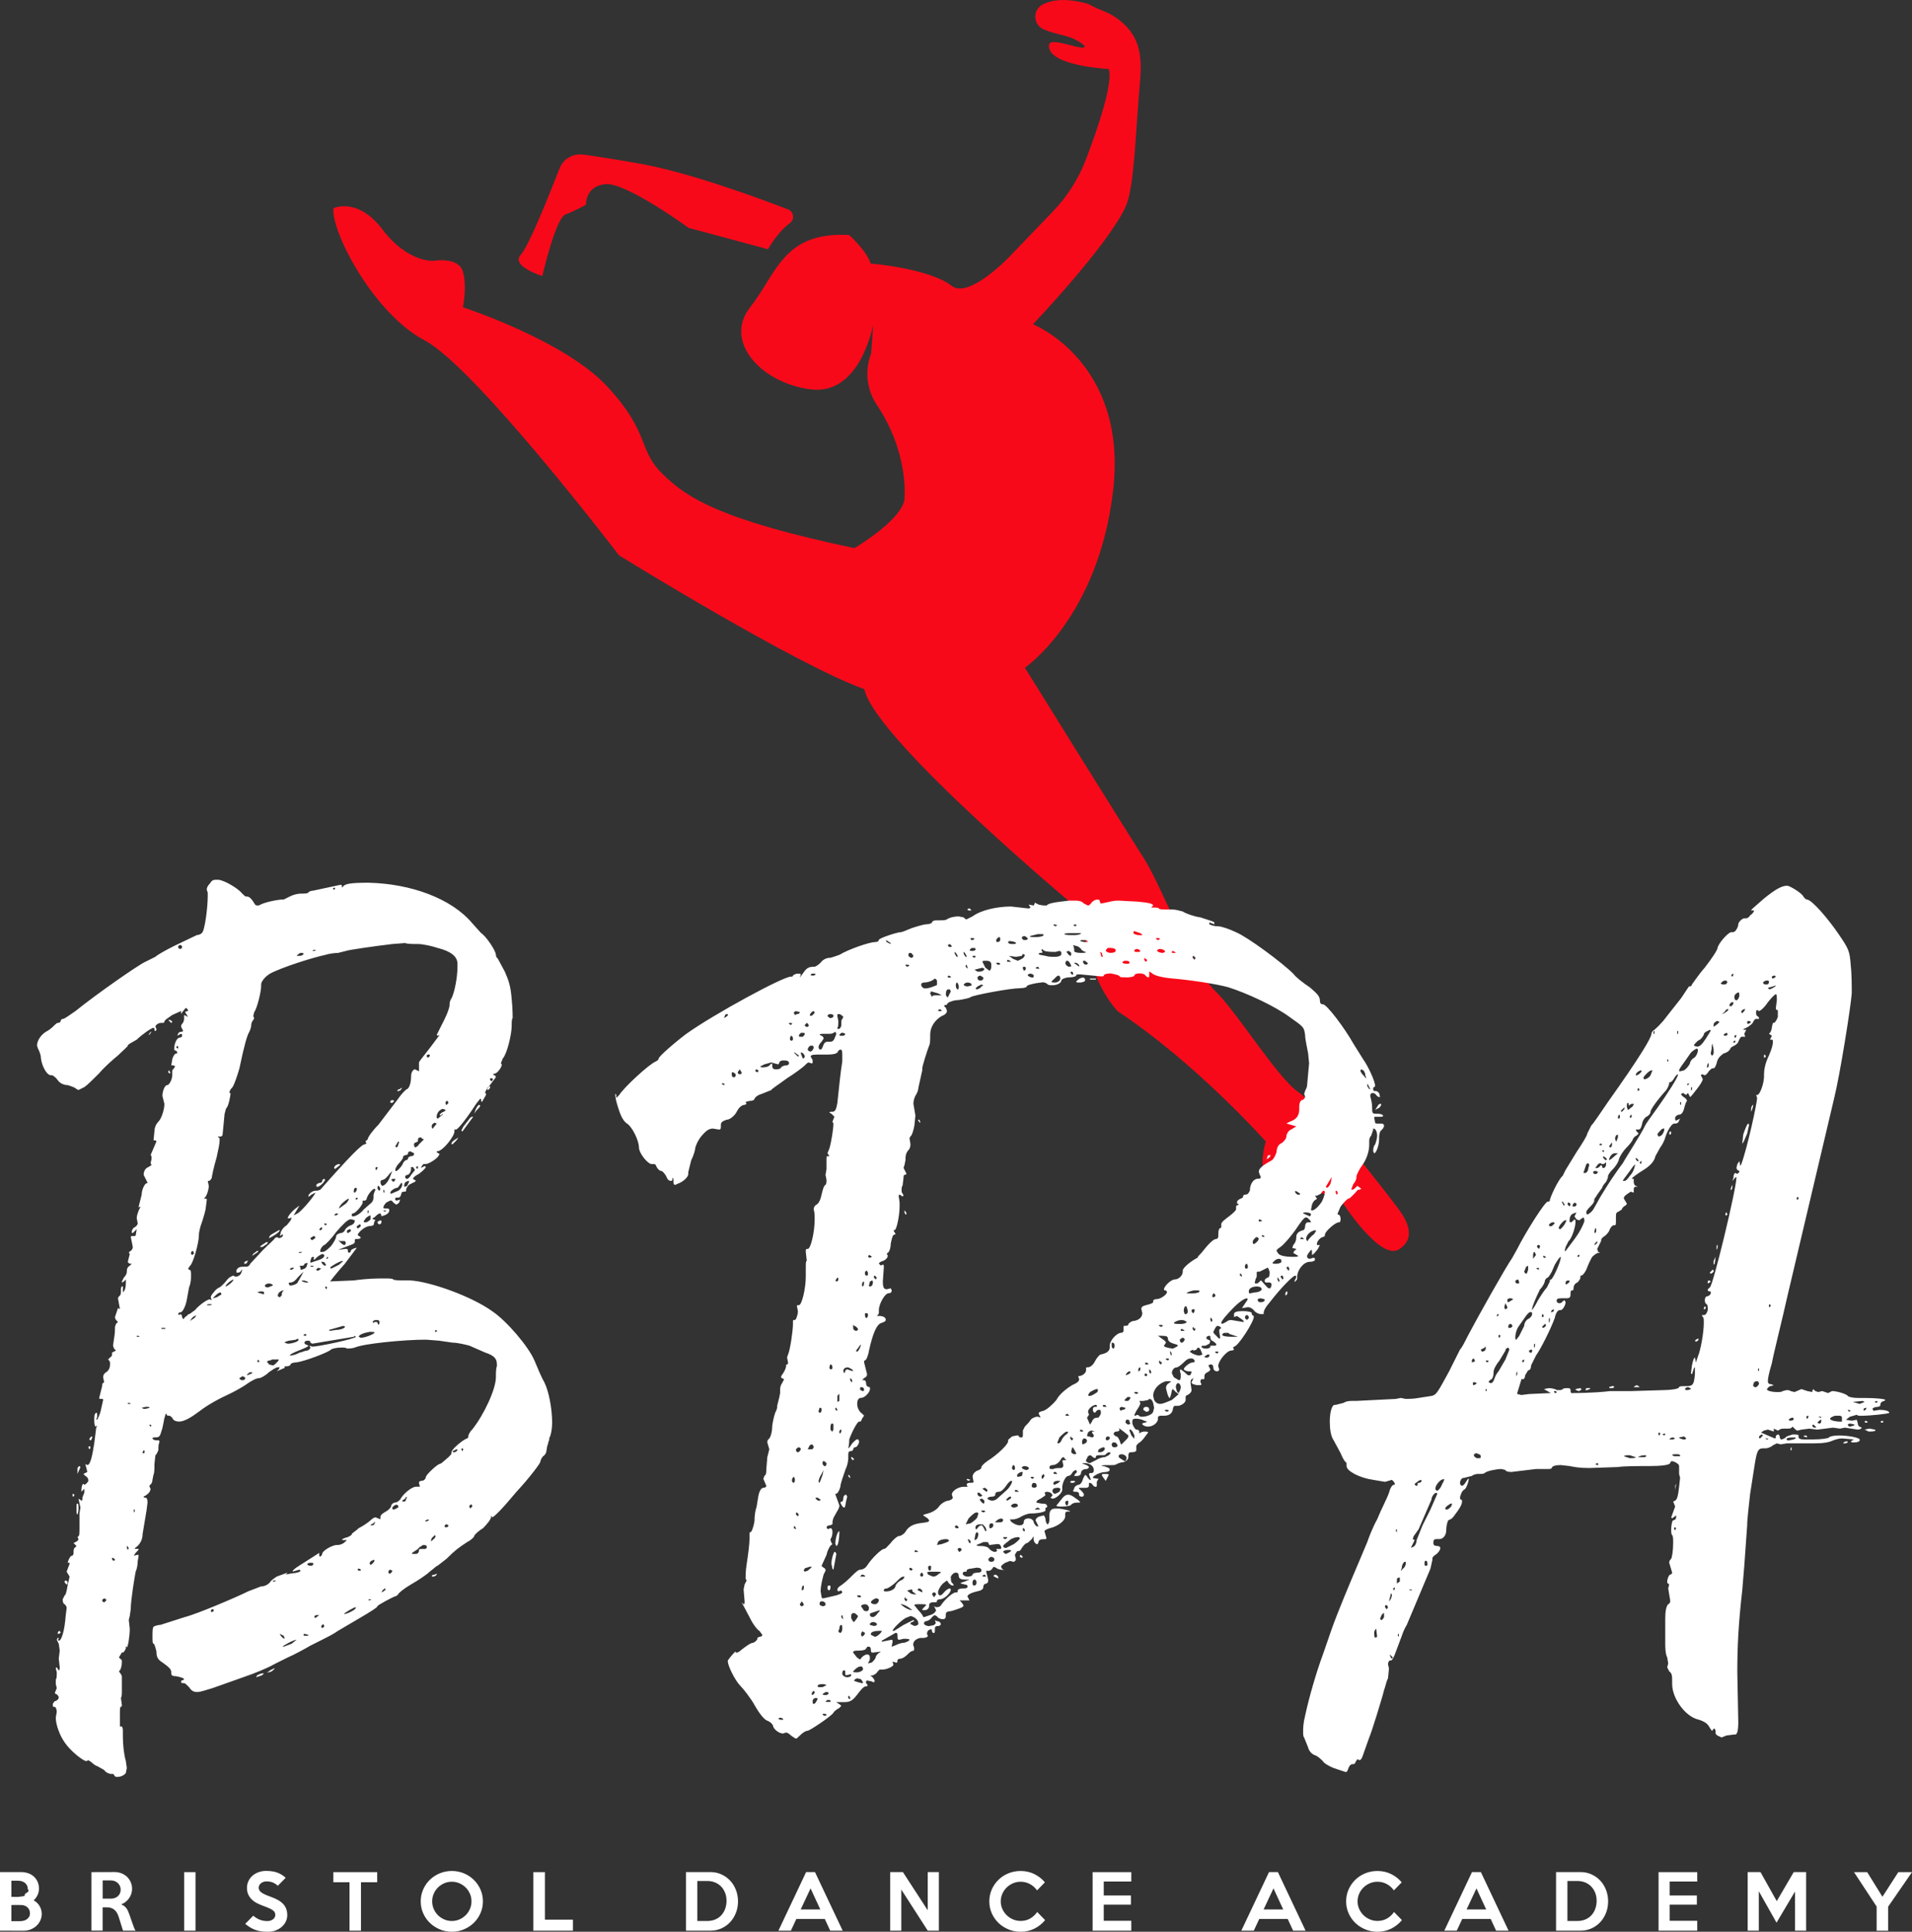
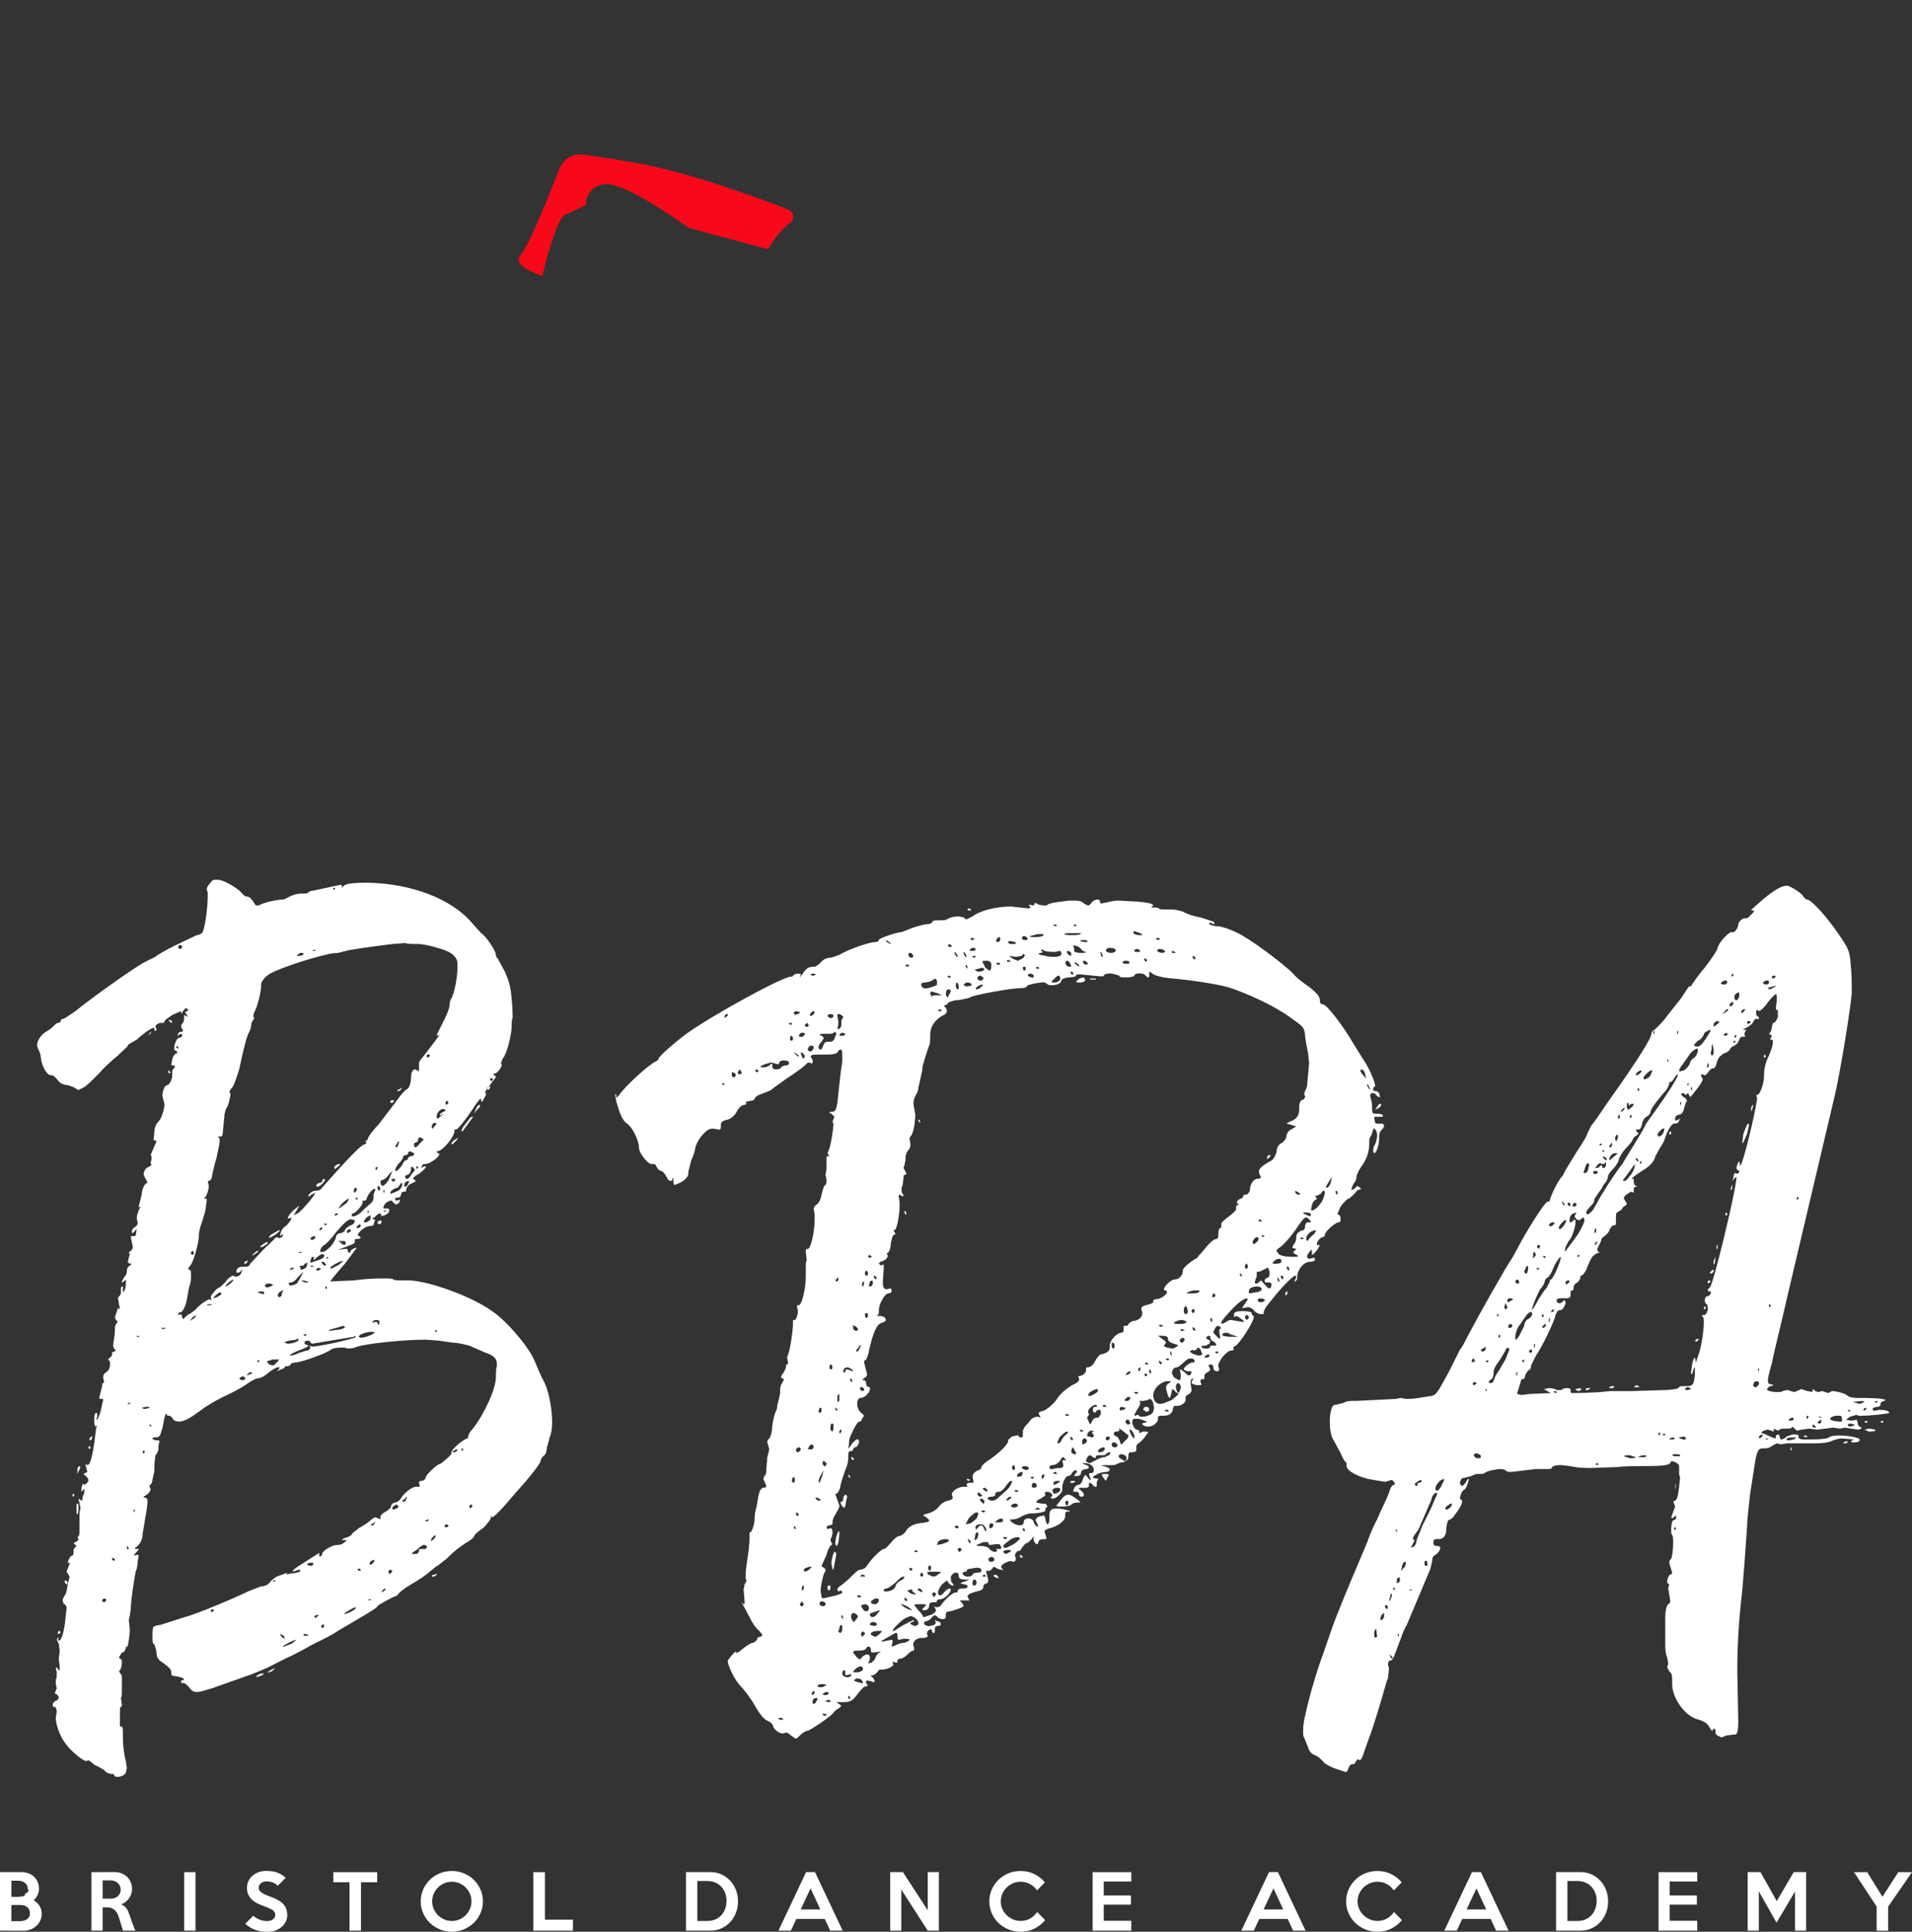
<svg xmlns="http://www.w3.org/2000/svg" id="Layer_2" data-name="Layer 2" viewBox="0 0 1322.52 1336.1">
  <rect x="0" y="0" width="1322.52" height="1336.1" fill="#333333" stroke="none" />
  <defs>
    <style>      .cls-1 {        fill: #f80919;      }      .cls-1, .cls-2 {        stroke-width: 0px;      }      .cls-2 {        fill: #fff;      }    </style>
  </defs>
  <g id="Layer_1-2" data-name="Layer 1">
    <g id="SvgjsG26832">
-       <path class="cls-1" d="M230.7,144.02s16.66-8.02,33.94,14.81c17.28,22.83,35.17,21.6,35.17,21.6,0,0,17.28-3.09,20.36,7.41s0,24.68,0,24.68c0,0,70.35,22.83,99.97,54.92,29.62,32.09,20.98,43.2,37.64,59.86s39.49,32.09,133.29,51.84c37.64-23.45,34.56-35.17,34.56-35.17,0,0,3.09-30.65-19.13-63.97-11.91-17.87-3.94-35.38-3.94-35.38l1.47-20.36s-8.64,49.37-43.2,45.05-60.48-33.32-41.96-56.77c18.51-23.45,22.83-52.45,68.5-49.99,0,0,12.34,11.11,14.81,19.75,15.43,1.23,44.43,6.17,56.16,15.43,11.72,9.26,39.49-19.75,39.49-19.75l30.58-31.84c10.02-10.43,17.79-22.77,22.92-36.3,8.13-21.42,18.75-52.64,15.61-62.07-20.9-1.54-42.31-6.23-41.35-16.66.6-6.56,25.92,5.55,24.68.62-9.78-8.22-17.14-6.56-28.43-11.48-7.25-3.15-7.75-13.34-.76-17.05,6.24-3.31,16.13-4.88,31.66-.48,8.7,4.82,12.86,5.09,19.02,9.36,16.29,11.31,18.55,24.97,16.75,44.72-2.97,32.59-3.78,72.65-9.85,86-12.34,27.15-64.18,81.46-64.18,81.46,0,0,65.41,25.92,55.54,114.16s-61.09,123.42-61.09,123.42c0,0,69.73,112.31,82.07,131.44,12.34,19.13,33.94,77.14,49.37,91.95,15.43,14.81,43.2,60.48,58.01,70.35,14.81,9.87,64.18,74.05,69.12,80.84,4.94,6.79,12.96,19.75,0,27.77-12.96,8.02-39.49-33.32-39.49-33.32,0,0-27.77-13.58-49.37-12.34-9.87-7.41-3.09-29-3.09-29,0,0-47.52-53.69-102.44-90.1-23.45-25.92-24.68-68.5-24.68-68.5,0,0-143.17-119.1-150.57-154.28-48.13-17.28-169.7-92.57-169.7-92.57,0,0-99.35-130.21-134.53-148.72-35.17-18.51-64.8-75.29-62.94-91.33Z" />
      <path class="cls-1" d="M546.36,154.31c3.48-2.54,2.73-7.94-1.29-9.48-23.65-9.08-69.99-25.92-102.7-31.67-19.3-3.39-31.44-5.24-39.02-6.24-7.06-.93-13.78,3.03-16.36,9.67-7.08,18.22-21.24,53.6-26.7,59.51-7.41,8.02,14.81,14.81,14.81,14.81,0,0,9.26-40.12,16.04-42.59,6.79-2.46,14.19-6.78,14.19-6.78,0,0-.62-12.96,13.58-14.19s57.39,30.24,57.39,30.24l54.92,14.81s6.42-11.73,15.14-18.09Z" />
    </g>
    <g id="SvgjsG26833">
      <path class="cls-2" d="M81.6,1229.03c-1.37,0-2.05,0-2.73-1.37,0-.68-.68-.68-1.37-.68h-.68c-.68,0-3.41-.68-4.78-2.73l-4.78-2.73c-.68,0-2.73-1.37-4.1-2.73l-2.05-1.37-1.37.68c-2.05,0-10.92-6.83-15.02-12.97-3.41-4.78-6.14-12.29-6.14-17.06l.68-4.1c0-1.37-.68-3.41-1.37-3.41h-.68c-.68,0-.68-.68-.68-2.05.68-1.37,1.37-2.05,2.05-2.05,1.37-.68,2.05-1.37,2.05-2.73-.68-1.37-1.37-2.05-2.05-2.05l-.68-.68,1.37-3.41-.68-2.73v-3.41c.68,0,.68-2.73.68-4.78l-.68-2.73q0-.68.68-.68l1.37,2.05c.68,0,.68-1.37.68-2.05l-.68-6.14.68-5.46-.68-4.78-1.37-2.73.68-1.37q.68,0,.68.68l-.68.68.68.68c2.05,0,4.1-7.51,4.78-17.06l.68-5.46c0-1.37-.68-2.05-1.37-2.73-.68,0-1.37-1.37-1.37-3.41l1.37-2.73c.68,0,1.37-2.73,2.05-6.83l1.37-6.14-2.05-3.41,2.05-5.46v-.68h-1.37l.68-2.05c.68-1.37,1.37-2.73,2.05-2.73s1.37-.68,1.37-2.05,0-2.73.68-3.41l1.37-1.37-2.05-2.05,1.37-.68c1.37-.68,2.05-1.37,2.05-2.05l-.68-1.37.68-.68c.68,0,.68-2.73.68-6.14v-9.56l.68-4.1-1.37-6.14,2.05,1.37c.68,0,.68-.68.68-2.05l.68-2.05c.68-.68.68-2.05.68-2.73v-1.37l-2.05,2.05v-1.37c0-2.05.68-4.1,1.37-4.1l.68.68c.68,0,2.73-2.05,2.73-2.73v-.68c0-.68-.68-2.05-2.05-2.73l-1.37-1.37,2.73-1.37-1.37-5.46,1.37.68c2.05,0,3.41-6.14,4.78-15.02l1.37-10.92.68-1.37-1.37.68s-.68-1.37-.68-4.1,0-4.78,1.37-5.46c.68,0,.68.68.68,2.73l-.68,2.05h.68s2.05-3.41,2.73-7.51l1.37-6.14q0-.68-.68-.68h-1.37q-.68,0-.68-.68l2.05-8.19c0-1.37,0-2.05.68-2.05l.68-.68-.68-3.41c0-1.37.68-2.73,2.05-3.41,2.05-1.37,2.73-3.41,2.73-5.46,0-1.37,0-2.05-.68-2.73l-.68-.68,1.37-1.37c.68-.68,1.37-.68,1.37-2.05v-1.37l2.73-1.37-1.37-1.37-.68-2.05.68-4.78c.68-3.41.68-6.83.68-7.51v-.68l.68-2.05,1.37-1.37-.68-.68c-.68-.68-1.37-1.37-1.37-2.73l2.05-6.14,1.37.68-1.37-7.51.68-1.37c.68,0,1.37-1.37,1.37-2.73v-1.37c0-1.37,0-2.05.68-2.73h.68v4.1l.68-.68c.68-.68,1.37-2.73,1.37-5.46v-2.73l-.68.68c-.68.68-1.37,1.37-2.05,1.37v-.68l1.37-2.73c1.37-1.37,2.05-2.73,2.05-4.1v-.68c0-1.37.68-2.73,2.05-3.41l1.37-1.37h-1.37q-1.37-.68-1.37-1.37l1.37-5.46-.68-.68s0-.68,1.37-1.37c.68-.68,1.37-1.37,1.37-2.73l-1.37-6.83q0-.68.68-.68h.68c1.37,0,2.05,0,2.05-.68l.68-4.1-2.73,2.73q-.68,0-.68-.68c0-1.37.68-2.73,2.05-3.41s2.05-2.05,2.05-2.73l-.68-3.41c0-2.05.68-3.41,1.37-5.46l1.37-2.73-1.37.68v-.68l2.05-8.19c0-2.73,1.37-6.14,2.73-7.51l1.37-.68-2.73-5.46c0-2.73,1.37-4.78,3.41-5.46l2.05-1.37-.68-1.37.68-2.73c0-1.37,0-2.73-.68-2.73l4.1-9.56-.68-.68h-1.37l.68-6.83c0-1.37.68-4.1,2.73-6.14s4.1-8.19,4.1-12.29l-1.37-5.46c0-2.73,1.37-7.51,3.41-7.51,1.37,0,3.41-4.1,3.41-6.83v-1.37c0-1.37,0-2.73.68-2.73l1.37-2.05-1.37-.68h-1.37l.68-4.1c.68-2.73,2.05-4.1,2.73-4.1h.68v-.68c0-.68-.68-1.37-1.37-1.37s-.68-.68-.68-1.37c0-2.73,1.37-6.83,3.41-7.51,1.37,0,2.05-.68,2.05-1.37v-.68l-.68-.68-2.73,1.37.68-1.37c0-.68,1.37-1.37,2.05-1.37q1.37,0,1.37-.68l-1.37-2.73c0-.68,0-1.37.68-2.05s1.37-2.05,1.37-3.41v-2.73l2.73,1.37-2.05-3.41,1.37-.68h.68v-.68c-.68-.68-.68-1.37-1.37-1.37s-.68.68-2.05,2.05l-1.37,2.05v-2.05l-6.14,2.73c-2.73,2.05-5.46,3.41-5.46,4.78q0,.68-1.37.68h-.68c-2.05,0-4.1,1.37-4.1,2.73l.68,1.37c0,.68,0,1.37-.68,1.37h-.68v-.68c0-.68,0-1.37-.68-1.37-1.37,0-8.19,4.78-11.6,8.19l-4.78,2.73c-.68.68-1.37.68-1.37,1.37s-3.41,3.41-6.83,6.83c-3.41,2.73-9.56,8.19-12.97,12.29-4.1,4.1-8.19,8.19-10.24,9.56l-4.1,2.05-1.37-.68c-1.37-1.37-4.1-2.05-6.14-2.73-2.73,0-5.46-1.37-6.83-3.41s-3.41-3.41-4.1-3.41h-.68c-2.73,0-6.14-6.14-6.83-11.6,0-2.73-1.37-5.46-2.05-6.83l-.68-2.05c0-3.41,2.73-7.51,6.14-9.56,2.73-1.37,4.78-3.41,5.46-4.1s2.05-2.05,2.73-2.05c1.37,0,2.05-.68,2.05-1.37s.68-1.37,1.37-1.37c1.37,0,4.78-2.73,8.87-5.46,14.33-11.6,43.68-32.08,48.46-34.13l6.83-3.41c1.37-1.37,7.51-4.78,12.97-7.51l15.7-7.51c1.37,0,2.73-.68,3.41-1.37,2.05-1.37,4.1-17.75,4.1-25.26v-2.73l-.68-2.05c0-1.37.68-2.73,2.05-4.1,1.37-2.05,2.05-2.73,4.1-2.73h2.05c4.78.68,13.65,6.14,16.38,9.56,1.37,1.37,2.05,2.05,2.73,2.05h.68c1.37,0,2.73,1.37,4.1,3.41s1.37,2.73,2.73,2.73h1.37c2.73-2.05,12.97-4.1,16.38-4.1h.68l4.1-2.05c2.73-1.37,5.46-2.05,8.19-2.05,2.05,0,4.1,0,4.78-.68,0-.68,2.05-1.37,3.41-1.37l19.11-4.1.68.68v1.37l.68-.68c1.37-2.05,5.46-2.73,17.75-2.73,29.35.68,57.34,10.92,71.67,27.99l6.14,6.83c3.41,2.05,10.24,12.29,10.24,15.02,0,1.37.68,2.05,1.37,2.73l4.78,8.87c2.73,6.14,4.1,10.24,4.78,19.11.68,6.14.68,12.29.68,12.97-.68.68-.68,3.41-.68,5.46,0,6.14-3.41,19.79-6.14,22.53l-1.37,3.41.68.68c0,2.05-2.73,5.46-4.1,6.14l-2.05.68.68.68c.68,0,1.37.68,1.37,1.37l-4.1,5.46c-2.05,2.05-3.41,4.78-3.41,5.46.68,0,.68.68.68,1.37l-2.73,4.78c-.68,0-.68-.68-.68-1.37s0-.68-.68-.68l-2.73,3.41c-7.51,11.6-12.29,17.06-13.65,17.75h-1.37v1.37c0,3.41-8.19,13.65-11.6,13.65q-.68,0-.68.68l2.05,1.37-1.37,2.05c-2.73,2.73-6.83,4.78-8.19,4.78h-1.37c-.68,0-.68.68-1.37,1.37l-.68,1.37,2.73-1.37.68.68c0,.68-2.05,2.73-4.78,4.78-2.73,1.37-4.1,2.73-4.1,3.41l2.05,1.37-.68.68-4.1,2.05c-1.37,1.37-2.05,2.73-2.05,4.1q0,.68-.68.68h-.68c-1.37,0-2.05.68-2.05,2.05-.68,1.37-.68,2.05-2.05,2.05h-.68c-.68,0-1.37,0-1.37.68v.68c0,.68.68.68,1.37.68l2.05-.68-.68,2.05c-.68.68-1.37,1.37-2.05,1.37s-.68-.68-2.05-1.37c-.68-1.37-1.37-1.37-2.05-1.37l-2.73,1.37c-1.37,1.37-2.05,2.73-2.05,3.41s.68.68,1.37.68h.68c2.05,0,2.05.68,2.05,1.37,0,1.37-1.37,2.73-3.41,3.41l-2.05.68v-.68l-.68-1.37c-1.37,0-2.73,1.37-4.1,2.73l-1.37.68q0,.68.68.68l1.37.68-.68.68-.68,2.73s-1.37.68-3.41.68c-3.41.68-7.51,4.78-7.51,6.14l.68.68c.68,0,1.37.68,1.37,1.37-.68.68-2.05.68-2.73.68h-.68c-.68,0-.68.68-.68,1.37v.68c0,.68-.68,1.37-2.73,2.05l-8.87,3.41,5.46-.68c1.37,0,1.37.68,1.37,1.37v.68l.68.68c.68,0,1.37-.68,1.37-1.37s1.37-1.37,3.41-2.05h.68l-8.19,10.92c-6.14,6.83-10.24,12.29-10.24,12.29l16.38-.68c9.56-1.37,16.38-1.37,21.16-1.37,3.41,0,5.46,0,6.14.68s3.41.68,11.6.68c13.65.68,42.32,10.92,56.65,21.16,10.24,6.83,25.26,24.57,29.35,34.13,2.05,4.78,4.78,11.6,6.83,15.02,3.41,6.83,5.46,19.11,5.46,27.99,0,4.1-.68,7.51-1.37,9.56-.68.68-.68,2.05-.68,2.73-.68.68-.68,2.73-1.37,4.1l-.68,4.1s-.68,2.05-2.05,2.73c-1.37,1.37-2.05,3.41-2.05,4.1s-6.83,10.24-16.38,20.48c-10.24,12.29-15.7,17.75-17.06,17.75l-.68-1.37v1.37c0,1.37-2.73,4.78-5.46,7.51-3.41,2.05-6.14,4.78-6.14,5.46s-2.05,2.73-4.78,4.1c-6.14,4.1-8.19,5.46-14.33,11.6l-6.14,4.78c-.68,0-2.73,2.05-5.46,4.1-2.05,2.05-8.19,6.14-12.97,8.87s-8.87,6.14-8.87,6.83c-.68.68-1.37,1.37-2.05,1.37-2.05.68-12.29,6.14-12.29,6.83s-2.73,2.73-15.7,10.24l-11.6,6.83c-2.73,2.05-8.19,4.78-10.92,6.14l-8.19,4.1c-3.41,2.05-12.29,6.83-15.7,8.19l-9.56,4.78c-3.41,2.05-12.97,6.14-21.16,8.87l-21.16,7.51c-4.78,1.37-8.19,2.73-10.92,2.73s-4.1-1.37-5.46-3.41c-1.37-1.37-2.73-2.73-3.41-2.73-1.37,0-2.05,0-2.05-.68s0-1.37,1.37-1.37l.68-.68c0-.68-2.05-1.37-5.46-2.05-2.73,0-3.41-.68-3.41-2.05v-.68c0-2.05-1.37-3.41-6.14-6.83-3.41-2.05-4.1-4.1-4.1-7.51-.68-2.73-1.37-5.46-2.05-5.46s-.68-2.05-.68-4.78c0-3.41,0-6.14.68-6.83s3.41-1.37,4.78-1.37l17.06-5.46c8.19-2.05,35.49-13.65,43.68-17.75l8.87-3.41c2.73,0,4.78-1.37,6.14-2.73.68-1.37,2.73-2.73,4.78-4.1l7.51-2.73-1.37,1.37,3.41-.68q6.83-.68,6.83-2.05l-.68-.68-4.78,1.37c0-1.37,3.41-3.41,8.87-6.83l9.56-6.14v2.05l.68.68c.68-.68,1.37-1.37,1.37-2.05,0-2.05,6.83-6.14,10.24-6.14h.68c1.37,0,3.41-.68,4.78-2.05l1.37-1.37h-3.41c0-.68,1.37-1.37,4.1-2.05,1.37-.68,2.73-1.37,2.73-2.05s2.73-2.05,4.78-4.1c2.73-1.37,6.83-4.1,8.19-5.46s2.73-2.05,3.41-2.05l3.41,1.37v-1.37c0-1.37.68-2.05,2.73-3.41,2.73-1.37,4.78-3.41,4.78-4.78,0-.68,1.37-2.05,2.73-2.05s2.73-1.37,3.41-2.05c2.05-4.1,8.19-8.87,10.92-8.87h2.73l-.68-2.73c0-.68.68-1.37,2.05-1.37s2.73-1.37,2.73-2.73c.68-2.05,8.19-8.87,9.56-8.87l1.37-.68,4.78-4.1c1.37-1.37,2.05-2.05,2.05-2.73v-.68c0-2.05,8.19-8.87,10.92-9.56l.68-.68v-.68c0-.68.68-2.73,2.73-4.78,8.19-10.24,16.38-27.99,16.38-36.18,0-2.73,0-6.14.68-7.51v-1.37c0-4.1-2.05-6.14-8.19-8.19l-10.92-4.78c-2.73-.68-8.19-2.05-11.6-2.05l-9.56-1.37-8.87-.68c-15.02,0-43,2.73-49.15,5.46-2.05.68-4.1.68-5.46.68-.68-.68-2.05-.68-4.1-.68-2.73,0-6.14.68-6.83,1.37-2.05,2.05-18.43,8.19-23.89,8.87-2.05,0-4.1.68-4.1,1.37s-1.37,1.37-2.73,1.37h-1.37v.68s0,.68-.68.68l-4.78,2.05,1.37-1.37.68-1.37h-1.37c-1.37,0-4.1,2.05-6.14,3.41-2.05,2.05-5.46,4.1-6.83,4.1-2.05,0-5.46,2.05-7.51,3.41-2.73,2.05-7.51,4.78-11.6,6.83-8.87,4.1-16.38,8.19-22.53,12.97-5.46,4.1-10.24,6.83-13.65,6.83-2.05,0-4.1-.68-4.78-2.73-1.37-1.37-2.05-1.37-2.73-1.37h-.68l-.68-1.37c-.68,0-.68,1.37-1.37,3.41-.68,3.41-1.37,7.51-2.05,8.87-.68,2.73-1.37,4.1-3.41,4.1-1.37,0-2.73,0-2.73.68s1.37,1.37,2.73,1.37h1.37q.68,0,.68.68v.68c-.68,1.37-.68,3.41-.68,5.46-.68,1.37-1.37,3.41-2.05,3.41l-.68,6.14c0,3.41,0,6.14-.68,7.51l-.68,3.41c0,1.37-.68,2.73-1.37,3.41-.68,0-.68.68-.68,1.37l.68,1.37c0,2.05-1.37,3.41-3.41,4.78l-1.37.68q0,.68.68.68c1.37,0,2.05.68,2.05,3.41l-.68,5.46-2.73,16.38c0,3.41-1.37,6.14-3.41,8.19-1.37,1.37-2.05,1.37-2.05,2.05h2.73c0,.68-.68,1.37-2.05,2.73l-1.37,2.05,2.73-.68q.68,0,.68.68l-.68,4.1c0,2.73-.68,5.46-1.37,6.83-.68,3.41-3.41,19.79-3.41,25.94l-.68,4.78-.68,2.73.68,6.14c0,5.46-1.37,12.97-2.05,12.97v-.68h-.68v1.37c-.68,1.37-1.37,2.73-2.05,2.73h-.68l-2.05,3.41,1.37,1.37c.68,0,.68.68.68,2.05,0,2.05-.68,4.78-1.37,5.46l-.68.68,1.37,2.05c.68.68.68,1.37.68,2.73v8.87c0,2.05,0,4.1-.68,4.78l.68,4.78c0,.68,0,1.37-.68,1.37s-.68,2.05-.68,4.1v9.56h1.37s.68.68.68,2.73v4.1c0,5.46.68,12.29,2.05,17.06l.68,4.78-.68,3.41c-.68,1.37-3.41,2.73-5.46,2.73h0ZM231.08,615.39l.68-.68v-.68h-.68q-.68,0-.68.68s0,.68.68.68ZM124.6,656.35c.68,0,1.37-.68,1.37-1.37s-.68-1.37-1.37-1.37-1.37.68-1.37,1.37.68,1.37,1.37,1.37ZM217.43,657.71l1.37-.68h-2.05l-.68.68h1.37ZM207.19,661.13c1.37,0,2.73-.68,2.73-1.37s-.68-.68-1.37-.68-1.37,0-2.73,1.37l-.68.68h2.05ZM126.65,912.31c.68,0,.68-.68,1.37-1.37,1.37-.68,2.05-2.05,2.73-2.05s2.05-1.37,4.1-2.73c3.41-4.1,8.87-7.51,10.24-7.51l1.37.68-.68-2.05c0-.68.68-2.05,2.05-3.41,1.37-2.05,3.41-3.41,4.1-3.41,0,0,2.73-2.05,4.78-4.78,1.37-2.05,4.1-3.41,4.78-3.41.68.68,1.37.68,2.05.68s2.73-.68,3.41-2.73l.68-2.05c-.68,0-.68.68-1.37,1.37s-1.37.68-2.05.68-.68,0-.68-.68,0-1.37.68-2.05c1.37-1.37,2.73-1.37,4.78-1.37h1.37c1.37,0,2.05-.68,2.73-2.05l8.87-9.56c4.1-4.1,8.19-7.51,8.19-8.19l1.37-.68,1.37.68c1.37,0,2.05-.68,2.73-1.37v-1.37l-2.05,1.37.68-2.73c.68-2.05,2.73-4.1,4.1-4.78l2.73-3.41.68-2.05-1.37.68h-1.37c0-1.37,2.73-4.78,5.46-6.83l2.73-2.05-4.1,6.83,2.73-1.37c3.41-2.05,12.29-12.97,12.29-14.33l-2.73,1.37q-1.37,1.37-2.05,1.37v-.68c.68-2.05,3.41-3.41,4.78-3.41h1.37l2.05-.68c20.48-23.21,28.67-31.4,30.72-31.4l1.37-.68-.68-.68c0-.68,0-1.37.68-1.37l.68-.68c0-1.37,3.41-6.14,7.51-10.24l12.97-17.06c2.73-4.1,6.14-7.51,6.83-7.51,1.37-.68,2.73-4.1,2.73-8.87,0-2.73,1.37-4.78,2.73-4.78l2.73,1.37v-6.14c0-.68,4.1-5.46,8.19-10.92l6.14-8.19-1.37.68-.68-.68,5.46-10.92c2.05-4.1,3.41-8.19,3.41-9.56v-.68c0-1.37.68-3.41,1.37-4.1,2.05-4.1,4.1-14.33,4.1-21.84v-2.05q0-7.51-13.65-10.92c-4.1-1.37-10.24-2.73-13.65-2.73s-7.51,0-8.87-.68l-8.87.68c-11.6,1.37-30.72,4.1-32.08,4.78l-5.46,1.37c-2.73,0-6.83.68-8.87,1.37-9.56,2.05-30.72,8.87-38.22,12.97-3.41,2.05-6.14,5.46-6.14,7.51v1.37c0,3.41-2.73,15.02-4.78,17.75l-.68,2.73.68,1.37-.68,1.37c-.68.68-1.37,2.05-1.37,3.41s-.68,3.41-1.37,4.78c-1.37,2.05-3.41,8.87-6.83,25.26-1.37,4.78-3.41,10.92-4.78,12.97-1.37,1.37-2.05,2.73-2.05,3.41s0,.68.68.68c0,2.05-1.37,8.87-2.73,10.24-.68.68-.68,2.05-1.37,4.1l-1.37,14.33c0,.68-.68,1.37-1.37,1.37h-2.05l.68.68c.68,0,.68.68.68,2.05,0,2.05-.68,5.46-2.05,11.6-2.05,6.83-3.41,13.65-3.41,14.33-.68,1.37-1.37,2.05-2.05,2.05h-.68l.68,3.41c0,2.73-1.37,6.83-2.73,8.19l-.68.68h1.37q.68,0,.68.68l-.68,5.46c0,1.37-1.37,6.14-2.73,10.24-1.37,3.41-2.05,7.51-2.05,8.19v.68c0,5.46-4.1,19.79-6.14,21.16l-1.37,2.05.68.68c1.37,0,1.37,1.37,1.37,4.1,0,2.05,0,4.78-1.37,8.19l-1.37,7.51c-.68,4.78-2.73,8.87-4.1,9.56-1.37,0-2.05.68-2.05,1.37l.68.68.68-.68c.68,0,1.37.68,1.37,2.05l.68,1.37ZM118.45,707.54l-2.05-2.05h1.37c.68.68,1.37.68,1.37,1.37l-.68.68ZM102.76,715.73l1.37-2.05h.68l-.68.68c0,.68-.68,1.37-1.37,1.37ZM123.23,725.29v-1.37l-.68-.68-.68,1.37,1.37.68ZM117.77,742.35h-.68l-.68-.68c0-.68,0-1.37.68-1.37v.68c.68,0,.68.68.68,1.37ZM295.92,731.43c.68,0,1.37-.68,1.37-1.37s0-.68-.68-.68-1.37,0-1.37.68v.68s0,.68.68.68ZM340.29,747.81l.68-1.37c0-.68-.68-.68-1.37-.68s-.68.68-.68.68c0,.68.68,1.37,1.37,1.37ZM275.45,754.64h-.68c0-.68.68-1.37,2.05-1.37,0-.68.68-.68.68-.68h.68l-.68.68c0,.68-1.37,1.37-2.05,1.37ZM337.56,753.96l-.68-.68.68-.68c0-.68.68-1.37,1.37-1.37v1.37l-1.37,1.37ZM271.35,762.83h-.68c-.68,0-.68-.68-.68-1.37l1.37-.68,1.37.68-1.37,1.37ZM308.89,764.2l1.37-1.37-.68-1.37c-1.37,0-1.37.68-1.37,1.37s0,1.37.68,1.37ZM328.01,770.34l.68-2.05c.68-2.05,2.05-4.1,2.73-4.1,0,0,.68,0,.68.68s-1.37,2.05-2.73,3.41l-1.37,2.05ZM302.75,773.75l3.41-2.73v-.68l-1.37,1.37-.68-.68s.68-1.37,2.73-2.05q1.37-.68,1.37-1.37l-2.05-.68c-2.05.68-4.1,2.73-4.1,5.46v.68l.68.68ZM319.81,782.63l-.68-.68,1.37-2.73,4.78-6.14c.68-.68,1.37-.68,2.05-.68l-7.51,10.24ZM299.34,780.58l2.73-3.41-1.37-.68c-1.37.68-2.05,1.37-2.05,2.05,0,1.37,0,2.05.68,2.05ZM287.05,793.55c.68,0,2.05-.68,2.73-2.05l3.41-3.41-1.37-.68c0-.68-.68-.68-1.37-.68s-1.37.68-1.37,1.37v1.37l-1.37.68c-.68,0-1.37.68-1.37,1.37,0,1.37.68,2.05.68,2.05ZM274.08,793.55c.68,0,1.37-.68,1.37-2.05l.68-1.37-.68-.68-2.05,3.41.68.68ZM312.99,791.5q-.68,0-.68-.68c0-.68,1.37-2.05,2.73-2.73l2.05-1.37-1.37,2.05-2.73,2.73ZM274.08,809.93c.68,0,2.73-2.05,4.1-4.1.68-2.05,2.05-3.41,2.73-3.41s1.37-.68,1.37-1.37,1.37-1.37,2.05-1.37c1.37,0,2.05-.68,2.05-1.37v-.68l-2.73-1.37-1.37.68v.68c0,.68-.68,1.37-2.05,1.37l-1.37.68v.68c0,.68-1.37,2.73-2.73,4.1-2.05,2.05-2.73,4.1-2.73,4.78s0,.68.68.68h0ZM231.76,808.56l-.68-.68c0-1.37,2.05-2.73,3.41-2.73h.68v.68l-3.41,2.73ZM260.43,809.25l.68-1.37v-.68h-.68c-.68,0-.68.68-.68,1.37,0,0,0,.68.68.68ZM281.59,815.39c.68,0,2.05-1.37,2.73-2.73l2.73-3.41-1.37-2.05h-1.37v1.37c0,2.05-1.37,4.1-2.73,4.1-.68,0-1.37.68-1.37,1.37s.68,1.37,1.37,1.37h0ZM288.42,808.56l.68-.68v-1.37l-1.37.68.68,1.37ZM264.53,820.17c1.37,0,4.1-2.73,5.46-6.83l1.37-3.41-2.05,2.05c-1.37,2.05-3.41,4.1-4.78,4.1-.68,0-1.37.68-1.37,1.37,0,1.37.68,2.73,1.37,2.73ZM219.48,820.85q-.68,0-.68-.68v-.68c.68-.68,1.37-1.37,2.73-1.37.68,0,1.37-.68,1.37-1.37s.68-1.37,1.37-1.37l.68.68-1.37,2.05c-1.37,1.37-2.73,2.73-4.1,2.73ZM272.03,817.44c.68,0,.68-.68,1.37-1.37v-.68h-1.37c-1.37,0-1.37.68-1.37.68l1.37,1.37ZM280.22,820.85l1.37-.68,1.37-2.73q0-.68-.68-.68l-1.37.68c-.68,0-1.37,1.37-1.37,2.73q0,.68.68.68ZM245.41,824.94c.68-.68,1.37-1.37,1.37-2.05v-.68q0-.68-.68-.68c-.68,0-1.37.68-1.37,2.05v.68q0,.68.68.68ZM270.67,825.63l4.78-2.05c1.37-.68,2.73-2.73,2.73-4.1,0-.68,0-1.37-.68-1.37l-1.37,2.05c-.68.68-.68,1.37-1.37,1.37-1.37,0-4.78,2.05-4.78,3.41q0,.68.68.68h0ZM262.48,823.58l.68-1.37-.68-1.37-.68-.68c-.68,0-.68.68-.68,2.05.68.68.68,1.37,1.37,1.37ZM244.05,841.33c2.05,0,5.46-2.05,7.51-4.78l5.46-4.78c.68-.68,1.37-2.05,1.37-3.41v-2.05l.68-2.05.68-1.37-.68-.68c-1.37,0-4.78,4.1-5.46,6.83,0,.68-.68,1.37-1.37,1.37h-1.37v1.37c0,1.37-4.78,7.51-6.83,7.51q-.68,0-.68.68v.68q0,.68.68.68h0ZM265.89,824.94v-1.37c0-.68-.68-.68-.68-.68v1.37q0,.68.68.68ZM234.49,835.87l4.78-3.41c1.37-1.37,2.05-2.73,2.05-3.41-.68,0-2.73,1.37-4.78,3.41-1.37,1.37-2.05,2.73-2.05,3.41ZM246.78,829.72l.68-.68c0-.68-.68-.68-.68-.68,0,0-.68,0-.68.68v.68h.68ZM232.44,840.64l1.37-.68c0-.68-.68-.68-.68-.68-.68,0-1.37,0-1.37.68l-.68.68h1.37ZM254.29,839.28l.68-.68v-1.37h-.68v2.05ZM266.57,837.91l.68-.68h-2.05c0,.68.68.68,1.37.68ZM252.92,845.42c1.37,0,2.73-1.37,3.41-2.05v-2.73c-.68,0-2.05.68-3.41,2.05l-1.37,2.05c0,.68.68.68,1.37.68h0ZM222.89,865.9c1.37,0,2.73-.68,6.14-4.1,2.05-2.73,3.41-5.46,3.41-6.14,0-1.37.68-2.05,2.73-2.73,1.37,0,2.73-.68,3.41-2.05,0-.68,2.05-2.73,4.1-3.41s2.73-2.05,2.73-3.41l-2.05-.68h-1.37c-2.05.68-4.78,3.41-9.56,8.87-3.41,4.78-7.51,8.87-8.19,8.87-1.37.68-2.73,2.73-2.73,4.1v.68h1.37ZM224.94,847.47l1.37-.68-1.37-.68s-.68,0-.68.68l.68.68ZM186.03,856.34c0-.68.68-2.05,2.05-2.73l4.78-2.73h.68c0,1.37-5.46,4.78-7.51,5.46ZM221.52,850.88c.68,0,1.37-.68,1.37-1.37,0,0,0-.68-.68-.68l-1.37,1.37q0,.68.68.68ZM262.48,846.79c-.68,0-1.37-.68-1.37-1.37s.68-.68,2.05-1.37q.68,0,.68.68v.68c0,.68-.68,1.37-1.37,1.37h0ZM247.46,849.52c.68,0,1.37-.68,2.05-1.37,0-.68,0-1.37-.68-1.37l-2.05,1.37c0,.68,0,1.37.68,1.37ZM240.64,852.93l2.05-1.37c0-.68,0-1.37-.68-1.37s-2.05.68-2.05,1.37v.68l.68.68ZM216.06,857.71l2.05-1.37c0-.68,0-1.37-1.37-1.37l-2.05,1.37c0,.68.68,1.37,1.37,1.37ZM181.25,862.49h-1.37c0-.68,1.37-1.37,3.41-2.73.68-.68,1.37-.68,2.05-.68l-.68,1.37c-1.37.68-2.73,2.05-3.41,2.05ZM132.79,867.95c.68,0,1.37-.68,1.37-1.37l-.68-1.37c-.68,0-1.37.68-1.37,1.37v.68l.68.68ZM238.59,861.12l.68-1.37-.68-1.37h-3.41l-1.37-.68,1.37,1.37c1.37,1.37,2.05,2.05,3.41,2.05ZM174.43,868.63l.68-1.37,2.73-2.05h.68v.68l-4.1,2.73ZM207.87,866.58l1.37-.68h-2.05l-.68.68h1.37ZM169.65,874.09h-.68v-.68c0-.68,1.37-1.37,2.05-1.37h.68l-.68.68c0,.68-.68,1.37-1.37,1.37ZM214.7,873.41l4.1-1.37c2.73-.68,5.46-2.05,5.46-3.41v-.68l-1.37-.68c-1.37.68-2.73,1.37-4.1,2.73l-1.37,1.37-.68-.68.68-.68-.68-.68c-1.37,0-1.37.68-1.37.68l-.68,2.05v1.37h0ZM226.3,870.68l.68-.68c0-.68-.68-.68-.68-.68l-.68,1.37h.68ZM207.87,878.19c1.37,0,3.41-.68,4.1-2.05l.68-2.05v-.68l-2.05.68c0,.68-.68,1.37-1.37,1.37h-.68q-1.37,0-1.37.68c.68,0,.68.68.68,1.37v.68ZM224.94,875.46l.68-.68-.68-.68c0-.68-.68-1.37-2.05-1.37h-.68l.68,1.37c.68.68,1.37,1.37,2.05,1.37h0ZM229.03,877.5l5.46-2.73c1.37-1.37,2.73-2.05,2.73-2.73-2.05,0-8.87,4.1-8.87,4.78l.68.68ZM216.75,876.14v-.68h-2.05q0,.68.68.68h1.37ZM201.73,878.19l1.37-.68v-.68h-.68c-.68,0-1.37,0-1.37.68h-.68c0,.68.68.68,1.37.68ZM220.16,878.87l2.05-1.37-2.05-.68c-.68.68-1.37.68-1.37,1.37s.68.68,1.37.68ZM201.05,889.11c2.05,0,4.78-1.37,4.78-2.05l2.73-4.78,1.37-2.73-4.1,4.1c-1.37,2.05-3.41,3.41-4.78,3.41h-.68q-.68,0-.68.68l.68,1.37h.68ZM156,889.79c.68,0,2.73-1.37,4.1-2.73.68-.68,1.37-1.37,1.37-2.05-.68,0-2.73,1.37-4.1,2.73-.68.68-1.37,1.37-1.37,2.05ZM185.35,890.47l3.41-1.37c0-.68-1.37-1.37-2.73-1.37s-2.73.68-2.73,1.37v.68s.68.68,2.05.68h0ZM213.33,887.06l-.68-.68-2.05-.68h-2.05l.68.68c1.37.68,2.73.68,3.41.68h.68ZM147.12,897.98l2.73-.68,3.41-2.05-.68-1.37c-.68,0-2.05.68-3.41,2.05l-2.05,2.05ZM182.62,895.25v-1.37c0-.68-1.37-.68-2.73-.68l-2.05.68,4.78,1.37ZM193.54,897.3l1.37-1.37v-1.37l.68-1.37.68-.68h-.68c-2.05.68-3.41,2.05-3.41,3.41v.68l1.37.68ZM225.62,891.84l.68-1.37-.68-.68q-.68,0-.68.68l.68,1.37ZM144.39,902.76c1.37,0,2.05,0,2.05-.68h-2.73l-.68.68h1.37ZM131.42,913.68l2.05-1.37c1.37-.68,2.05-2.05,2.05-2.05v-.68l-.68.68c-.68,0-1.37.68-2.05,1.37l-1.37,2.05ZM114.36,919.14v-.68h-2.73v.68h2.73ZM96.61,924.6l-.68-.68h-1.37v.68h2.05ZM261.8,916.41c.68-.68.68-1.37.68-2.05,0-1.37-1.37-1.37-2.05-1.37s-2.05,0-2.73,1.37l.68.68.68-.68h1.37q.68,0,.68.68l.68,1.37ZM228.35,920.51l4.1-.68c3.41,0,6.14-1.37,6.14-2.05,0,0,0-.68-1.37-.68l-9.56,2.73q0,.68.68.68h0ZM211.28,923.92c.68,0,.68-.68.68-.68l-.68-.68-1.37.68q0,.68,1.37.68ZM199,929.38c2.73,0,7.51-1.37,7.51-2.73,0-.68-.68-.68-.68-.68l-1.37.68-4.78.68c-2.05.68-2.73.68-2.73,1.37l2.05.68ZM249.51,925.28c2.73,0,8.19-2.05,9.56-3.41,0-.68-.68-.68-3.41-.68-4.1.68-7.51,2.05-7.51,3.41l1.37.68ZM201.05,937.57c.68,0,4.1-.68,6.14-2.05,1.37,0,3.41-1.37,5.46-1.37,1.37-.68,2.05-1.37,2.05-2.05l-.68-1.37,2.05.68c4.1,0,30.03-5.46,30.03-6.83l-.68-.68-.68.68-28.67,4.78-1.37-.68c0-1.37-.68-1.37-2.05-1.37s-2.05.68-2.05,1.37.68,1.37,1.37,1.37l1.37.68c0,.68-3.41,2.05-6.83,3.41s-6.14,2.73-6.14,3.41h.68,0ZM301.38,921.19l1.37-.68h-.68q0-.68-.68-.68l-.68,1.37h.68ZM179.2,942.35v-1.37c-.68,0-.68-.68-.68-.68l-.68,1.37,1.37.68ZM188.76,944.4q.68,0,2.05-1.37c1.37-1.37,2.05-2.05,2.05-2.73h-4.78c-.68.68-1.37.68-2.05.68l-1.37.68c0,.68.68.68,1.37,2.05l2.73.68ZM171.01,951.22l3.41-1.37v-.68h-2.05c0,.68-.68.68-1.37,1.37v.68ZM167.6,954.63c1.37,0,2.05-.68,2.05-1.37s-1.37-1.37-2.05-1.37l-2.05,1.37c0,.68,1.37,1.37,2.05,1.37ZM90.47,971.02l-.68-.68h-1.37v.68h2.05ZM100.71,974.43l2.73-.68c0-.68-.68-.68-1.37-.68h-1.37l-2.73.68,1.37.68h1.37ZM104.12,986.72l.68-.68-.68-.68h-.68v.68l.68.68ZM62.48,996.27l-.68-.68c0-.68.68-1.37,1.37-2.05q.68,0,.68.68c-.68,1.37-.68,2.05-1.37,2.05ZM61.8,1002.41l-.68-1.37c0-.68.68-.68.68-.68h.68v1.37l-.68.68ZM99.34,1005.14c.68,0,.68-.68.68-1.37,0,0,0-.68-.68-.68l-.68,1.37v.68h.68ZM53.61,1019.48v-2.73c0-1.37,0-2.05.68-2.05,0-.68.68-.68.68-.68l.68.68-2.05,4.78ZM319.81,1003.78l.68-1.37-.68-.68q-.68,0-.68.68l.68,1.37ZM314.35,1004.46c.68,0,1.37-.68,2.05-1.37q0-.68-.68-.68l-2.73,1.37c0,.68.68.68,1.37.68ZM50.88,1035.18s-.68,0-.68-.68v-1.37l1.37.68-.68,1.37ZM53.61,1047.46c-.68,0-.68-1.37-.68-3.41v-2.05c0-1.37,0-2.05.68-2.05s.68,1.37.68,3.41c0,2.73-.68,4.1-.68,4.1h0ZM92.52,1046.1l.68-.68v-1.37h-.68v2.05ZM279.54,1038.59c.68,0,1.37-.68,1.37-2.05l.68-.68-.68-.68-.68,1.37-2.05,1.37c0,.68.68.68,1.37.68h0ZM272.72,1044.05l2.73-1.37v-1.37l-1.37-.68c-1.37.68-2.73,1.37-2.73,2.73,0,.68.68.68,1.37.68ZM325.27,1043.37l1.37-1.37c0-.68,0-1.37-.68-1.37s-1.37.68-1.37,1.37l.68,1.37ZM88.42,1072.04l.68-1.37-.68-.68c0-.68-.68-.68-.68-.68v1.37l.68,1.37ZM257.7,1054.97c.68,0,1.37-.68,1.37-1.37l.68-.68h-.68s-.68,0-.68.68c-1.37.68-2.05.68-2.05,1.37h1.37ZM295.24,1052.24l1.37-.68c0-.68-.68-.68-.68-.68l-1.37.68-.68.68h1.37ZM78.86,1079.55l.68-.68c0-.68-.68-.68-1.37-1.37h-.68v.68c0,.68.68,1.37,1.37,1.37ZM308.89,1056.34c.68,0,1.37-.68,1.37-1.37l-1.37-.68c-.68,0-1.37.68-1.37,1.37s.68.68,1.37.68ZM297.97,1065.89c.68,0,1.37-.68,2.73-2.05l.68-1.37-.68-.68-2.05,2.05-.68,2.05ZM46.1,1095.93l-1.37-1.37v-.68q0-.68.68-.68c.68,0,1.37.68,1.37,1.37s0,1.37-.68,1.37ZM287.73,1074.77c1.37,0,2.05-1.37,2.05-2.05v-.68c0-.68.68-.68,2.05-.68h2.05c.68,0,1.37-.68,1.37-1.37,0-1.37-1.37-1.37-2.73-1.37-.68.68-2.73,1.37-3.41,2.73l-4.1,2.73v.68h2.73ZM215.38,1082.96c.68,0,1.37-.68,1.37-1.37s-.68-.68-2.05-.68-2.05.68-2.05.68v.68c.68.68,2.05.68,2.73.68ZM256.33,1082.28c.68,0,2.05-1.37,2.73-2.73,0,0,0-.68-.68-.68l-1.37.68c-.68,0-1.37,1.37-1.37,2.05l.68.68ZM249.51,1086.37v-.68s0-.68-1.37-.68h-.68v.68c0,.68.68.68,1.37.68h.68ZM72.04,1108.21s1.37-.68,1.37-1.37v-.68l-1.37-.68c-.68.68-1.37.68-1.37,1.37s.68,1.37,1.37,1.37ZM189.44,1093.88q1.37,0,1.37-.68h-2.05v.68h.68ZM269.99,1088.42c.68-.68,1.37-1.37,1.37-2.05l-1.37-.68c-.68,0-1.37.68-1.37,2.05l.68.68h.68ZM299.34,1090.47s-.68,0-.68-.68c0,0,.68-.68,2.05-.68l1.37-.68v.68c-.68.68-1.37,1.37-2.73,1.37ZM263.84,1101.39l1.37-.68c.68-.68,1.37-.68,1.37-1.37v-.68c-.68,0-1.37.68-2.05,1.37l-.68,1.37ZM146.44,1115.04l1.37-.68c0-.68,0-1.37-.68-1.37s-1.37.68-1.37,1.37l.68.68ZM40.64,1130.06h-.68v-.68c0-.68.68-1.37,1.37-1.37l.68,1.37-1.37.68ZM255.65,1106.85l1.37-.68h-2.05v.68h.68ZM237.91,1116.4c2.05,0,7.51-2.73,8.19-4.1v-.68c-1.37,0-8.19,4.1-8.19,4.78h0ZM218.11,1119.14l2.73-2.05h-2.05c-.68,0-1.37.68-1.37,1.37l.68.68ZM222.89,1125.96c.68,0,1.37-.68,1.37-1.37l-.68-1.37-1.37,1.37c0,.68,0,1.37.68,1.37ZM196.95,1133.47l-.68-2.05-2.73-1.37c0,.68,2.05,3.41,3.41,3.41ZM211.97,1131.42c.68,0,1.37,0,1.37-.68l-2.73-.68c-.68,0-.68.68-.68.68,0,.68.68.68,1.37.68h.68ZM196.27,1138.93l5.46-2.05,3.41-2.73c-2.05,0-9.56,4.1-9.56,4.78h.68ZM185.35,1156.68h-.68l1.37-.68c1.37-1.37,2.73-1.37,3.41-2.05h.68l-1.37,1.37c-.68.68-2.05,1.37-3.41,1.37h0ZM177.16,1160.09l.68-1.37c1.37-.68,2.73-1.37,4.1-1.37h.68l-1.37,1.37-4.1,1.37ZM550.52,1202.41c-.68,0-1.37-.68-3.41-2.05-1.37-1.37-2.73-2.05-3.41-2.05l-2.05.68c-2.73,0-6.14-2.73-6.83-4.78,0-1.37-2.05-3.41-4.1-4.1s-5.46-4.78-8.87-10.92c-2.73-4.78-7.51-10.92-9.56-12.97-4.1-4.1-8.87-14.33-8.87-17.06v-.68c1.37-2.05,4.78-6.14,5.46-6.14v.68h.68c.68,0,2.05-.68,3.41-2.05,2.73-2.05,6.14-4.78,8.19-4.78,1.37-.68,2.73-2.05,2.73-2.73v-.68l1.37-.68c1.37,0,2.05-.68,2.05-1.37l-2.05-2.73c-1.37-.68-4.1-4.1-6.14-8.19l-6.14-11.6,1.37,1.37c.68,0,.68-.68.68-2.05l-.68-8.19.68-3.41,1.37-2.73-.68-1.37c0-1.37,0-5.46.68-9.56,1.37-8.87,2.05-15.02,2.05-18.43v-3.41q0-.68.68-.68c.68,0,2.05-3.41,2.73-7.51,0-4.1.68-8.19,1.37-9.56l1.37-8.19c.68-3.41,2.05-5.46,3.41-5.46s2.05-.68,2.05-1.37l-2.05-4.78.68-2.05c1.37-.68,1.37-2.73,1.37-4.78l.68-8.19,1.37-5.46-1.37-4.78q0-1.37.68-2.05c1.37-.68,2.73-4.78,2.73-9.56.68-4.78,2.05-9.56,2.73-10.24l.68-2.05v-1.37l1.37-5.46.68-3.41v-2.73c0-1.37.68-3.41,1.37-4.1l1.37-2.73-1.37-.68c-.68,0-.68-.68-.68-1.37l1.37-2.05c1.37-2.05,2.05-4.1,2.05-4.78v-.68q0-.68.68-.68c.68,0,.68-.68.68-1.37l-.68-3.41.68-2.05c1.37-2.73,3.41-16.38,3.41-21.16v-2.05q0-.68.68-.68h.68c.68,0,2.05-3.41,2.05-6.14l-.68-3.41q0-.68.68-.68h.68c2.05,0,4.78-11.6,4.78-19.79v-6.14c0-2.73,0-4.78.68-4.78l-.68-6.14c0-1.37,0-2.05.68-2.05h.68c2.05,0,4.78-11.6,4.78-20.48,0-2.73,0-4.78-.68-6.83,0-1.37.68-2.73,2.05-3.41s2.73-3.41,3.41-6.83c.68-2.73,1.37-6.14,2.73-6.83.68-.68.68-2.05.68-3.41l-.68-3.41.68-4.1v-7.51c0-.68,0-1.37.68-1.37h1.37l-1.37-2.05,1.37-3.41c1.37-4.78,2.73-13.65,2.73-17.06l-.68-1.37,1.37-3.41-2.05-2.05-1.37-.68c0-.68.68-.68,2.05-.68,2.05,0,2.73-2.05,3.41-6.14,1.37-12.29,2.05-20.48,3.41-28.67v-3.41c0-3.41,0-4.78-1.37-4.78-.68,0-1.37.68-2.05,2.05-.68.68-2.73,1.37-6.14,1.37h-4.1c-6.14,0-8.19,0-8.19,1.37l.68,1.37c.68.68.68,1.37.68,2.05s0,1.37-.68,1.37l-2.05-.68c-.68,0-1.37.68-2.73,2.05s-6.83,5.46-12.29,8.87c-5.46,4.1-10.92,7.51-10.92,8.19l-6.83,2.73c-2.73.68-4.78,2.73-4.78,3.41s-1.37,1.37-3.41,1.37l-2.73.68.68,1.37-1.37.68c-2.05,0-4.1,2.05-5.46,4.78s-4.78,5.46-6.83,5.46c-2.05.68-4.1,1.37-4.1,3.41v.68c0,2.05,0,2.73-1.37,2.73l-4.1-.68c-2.73,0-4.78,1.37-8.19,5.46-2.73,3.41-4.1,7.51-4.1,8.19s-.68,4.1-2.73,8.19l-2.05,8.19v1.37c0,2.05-3.41,5.46-7.51,6.83l-1.37.68c-1.37,0-1.37-.68-1.37-2.73,0-1.37,0-2.05-.68-2.05v.68c0,1.37-.68,1.37-1.37,1.37s-2.05-.68-2.73-2.73c-.68-1.37-2.05-3.41-3.41-4.1-1.37,0-2.73-1.37-3.41-2.73s-.68-2.05-2.05-2.05h-1.37c-2.73,0-8.87-7.51-8.87-11.6,0-4.78-4.78-14.33-8.19-16.38-2.05-1.37-4.1-4.1-6.14-10.92-1.37-4.1-2.05-7.51-2.05-8.87v-.68q.68,0,.68.68v2.05l2.05-2.05c3.41-5.46,20.48-21.16,25.26-23.21,1.37-.68,2.05-1.37,2.05-2.05,0-1.37,10.92-10.92,19.11-17.06,19.11-13.65,66.89-39.59,72.35-39.59h.68q.68,0,.68-.68c.68-.68,2.05-1.37,3.41-1.37s2.05,0,2.05.68l-.68,2.05,2.05-2.73c2.73-4.1,4.1-4.78,8.19-4.78.68,0,2.73-1.37,4.1-2.73,1.37-2.05,4.1-3.41,6.14-3.41,1.37,0,4.78-1.37,6.83-2.05,6.83-4.1,21.16-8.87,24.57-8.87,2.05,0,2.73-.68,2.73-1.37,0-1.37,12.97-5.46,15.02-5.46,1.37,0,4.1-1.37,7.51-2.73,4.1-1.37,8.87-2.73,10.24-2.73,2.05,0,4.1-.68,4.1-1.37s1.37-1.37,2.73-1.37h2.05c2.05,0,4.78,0,5.46-.68,2.05-1.37,5.46-2.05,8.19-2.05l3.41.68c.68.68,1.37,1.37,2.05,1.37l4.1-2.05c5.46-4.1,16.38-6.83,26.62-6.83l12.29,1.37,1.37-.68-.68-.68-.68-1.37,3.41.68.68-1.37v-.68l2.73,1.37c2.05.68,4.78.68,5.46.68,1.37-1.37,3.41-2.05,15.7-3.41h4.1c3.41,0,4.78.68,6.14,2.05l2.73,1.37c.68,0,1.37-.68,2.05-1.37.68-1.37,2.73-2.73,4.1-2.73s2.05,0,2.05,1.37l.68,1.37,3.41-.68c3.41-.68,4.78-1.37,8.87-1.37l12.97.68c7.51.68,10.92,1.37,10.92,2.73l-1.37,1.37h1.37c2.05,0,3.41,0,4.1.68,0,.68,2.73.68,6.14.68h2.73c2.73,0,4.78.68,7.51,1.37,2.05,1.37,7.51,3.41,12.29,4.1,4.1,1.37,8.87,2.73,9.56,3.41v1.37l-3.41-1.37v1.37c1.37.68,3.41,1.37,6.14,1.37,2.05,0,8.19,2.05,12.29,4.1,8.19,3.41,32.08,21.16,39.59,28.67,2.05,2.73,7.51,6.83,11.6,9.56,4.78,4.1,6.83,6.14,6.83,8.87,0,2.05.68,2.73,2.05,2.73,2.73,0,15.02,16.38,21.16,27.3l6.83,10.92c3.41,4.78,8.19,15.02,8.19,18.43l-.68.68q-.68,0-.68.68v.68c0,1.37.68,1.37,1.37,1.37h.68c.68,0,1.37.68,2.05,1.37l.68,2.73h-.68c-.68,0-1.37-.68-2.05-1.37-.68-1.37-2.05-1.37-2.73-1.37s-1.37.68-1.37,2.05l.68,2.73c.68,2.73.68,5.46.68,6.83,0,2.73.68,2.73,4.1,2.73,2.05,0,3.41.68,3.41,1.37s-.68.68-2.05.68h-3.41q-.68,0-.68.68l.68,3.41c0,.68,1.37.68,3.41.68h1.37c.68,0,1.37.68,1.37,1.37,0,1.37-1.37,2.73-2.05,3.41-.68,0-1.37,2.73-1.37,4.78v1.37c0,4.1-2.05,9.56-3.41,9.56l-.68-1.37c0-.68,0-3.41,1.37-4.78.68-2.05,1.37-4.1,1.37-6.14s-.68-4.1-2.05-4.78h-.68v.68l-1.37,4.1c-.68.68-1.37,2.05-1.37,3.41v2.73c0,4.1-1.37,9.56-4.78,14.33-2.05,2.73-4.1,6.83-4.1,8.19v.68c0,.68-.68,2.73-2.05,4.1l-1.37,3.41v.68c.68,0,1.37,0,2.73-1.37l1.37-1.37,2.73,2.05-1.37.68h-.68c-.68,0-1.37,1.37-2.73,2.73-2.05,2.05-3.41,3.41-4.1,3.41s-3.41,2.73-5.46,5.46l-2.05,4.78v.68c1.37,0,2.05,1.37,2.05,3.41,0,1.37-.68,2.05-.68,2.05h-.68c-2.05,0-9.56,6.14-9.56,8.87v.68l-1.37.68c-1.37,0-4.1,2.73-4.1,4.78v.68h2.05l-1.37,2.73c-2.05,2.73-3.41,4.1-4.1,4.1v-2.05c0-.68,0-1.37-.68-1.37l-2.05,2.73-.68,1.37c0,1.37.68,2.05,2.05,2.05l2.05-.68c.68,0,1.37,0,1.37.68v.68c0,.68-1.37,1.37-3.41,1.37-4.78,0-8.87,6.14-8.87,10.24v1.37c0,.68-.68,1.37-1.37,2.05h-.68l1.37-2.73c0-.68,0-1.37-.68-1.37-1.37,0-8.19,6.83-14.33,14.33l-5.46,6.83c-1.37,2.05-2.05,3.41-2.05,4.78v.68h-2.05c-1.37,0-4.1-1.37-4.78-2.73-1.37-1.37-2.73-2.05-4.1-2.05l-4.1.68,4.1-6.14-.68-.68c-1.37,0-4.78,2.05-8.87,6.14-4.78,4.78-8.87,9.56-8.87,10.92l.68.68,2.73-1.37c.68-.68,2.05-1.37,3.41-1.37l8.19,1.37h.68c0-.68-.68-1.37-2.73-2.73l-2.05-1.37-2.05.68v-2.05c0-1.37,2.05-2.05,6.14-2.05,3.41,0,6.14.68,6.14,1.37v.68c0,.68.68.68,1.37,1.37v.68c0,3.41-10.92,20.48-13.65,20.48l-.68.68.68,1.37s-.68.68-2.05.68c-2.73,0-8.87,6.83-8.87,10.92l.68,2.05c0,.68-.68,1.37-1.37,1.37-2.05,0-2.73-1.37-2.73-2.73s-.68-2.05-2.05-2.05l-1.37.68,1.37,2.73c0,.68-.68,1.37-2.05,2.05s-2.05,1.37-2.05,2.73v1.37q0,.68-.68.68h-.68c-1.37,0-1.37.68-1.37,2.05l.68,1.37c0,.68-.68.68-1.37.68h-2.05c-2.05-.68-3.41-.68-3.41-2.05l1.37-2.73-1.37.68c-.68.68-.68,1.37-.68,2.73l.68,4.78c0,1.37-1.37,2.73-2.73,3.41-.68,0-1.37.68-1.37,1.37v2.05c0,2.05-3.41,4.1-5.46,4.1h-2.05c-.68,0-1.37,1.37-1.37,2.73-.68,2.73-2.73,4.1-6.14,4.1h-2.73l-1.37.68v1.37c0,2.73-3.41,5.46-6.83,5.46-2.73,0-4.1-1.37-4.1-2.05,0,0,.68-.68,2.05-.68l1.37-.68-2.05-.68c-2.73-1.37-4.78-1.37-6.14-1.37s-2.05.68-2.05,1.37v2.05c.68,2.05,2.05,4.1,2.73,4.1,1.37,0,2.05.68,2.05,1.37v1.37c.68-.68,2.05-1.37,3.41-1.37s2.73,0,2.73.68l-2.05,2.73c-1.37,2.05-3.41,4.1-4.78,4.78-.68.68-1.37,1.37-1.37,2.05v2.73c0,.68-.68,1.37-4.1,1.37-.68,0-1.37.68-1.37,2.05v1.37c0,1.37-1.37,2.73-3.41,3.41-1.37,0-3.41.68-4.78,1.37-.68.68-2.05.68-4.1.68h-2.73c-2.05,0-3.41,0-3.41.68h1.37c2.05.68,4.1,1.37,4.1,2.05v.68c0,.68-1.37,1.37-2.73,1.37-2.05,0-4.78.68-6.83,2.05-1.37.68-2.05,1.37-2.05,2.05l4.1.68-.68.68-.68,1.37v2.05c0,.68,0,1.37-.68,1.37s-2.05-.68-2.05-1.37c-.68-.68-1.37-1.37-2.05-1.37s-.68,0-.68.68v1.37c0,.68-.68,1.37-2.05,1.37h-4.78v.68c2.05,1.37,3.41,3.41,3.41,4.1s-.68,1.37-1.37,1.37c-1.37,0-2.05-.68-2.05-1.37v-.68c0-.68-.68-1.37-2.05-1.37s-2.05,0-2.05-.68l.68-1.37c0-1.37,2.05-2.73,2.73-2.73,1.37,0,2.73-1.37,3.41-4.1l1.37-2.73c.68,0,1.37.68,2.05,2.05l1.37,1.37h.68l-1.37-4.1.68-.68h1.37c.68,0,1.37-.68,1.37-2.05,0-2.73-2.73-4.78-6.14-4.78h-2.05l1.37.68c2.05.68,3.41,1.37,3.41,2.05s-.68,1.37-2.05,1.37c-2.05,0-3.41,1.37-3.41,2.73s-1.37,2.05-2.73,2.05h-2.05l.68-1.37,1.37-1.37-.68-1.37c-.68,0-2.05.68-2.73,2.05s-2.05,2.05-2.73,2.05c-2.05,0-4.1,5.46-4.1,7.51v2.05c0,2.05-4.1,6.14-6.83,6.14l-1.37-.68,1.37-1.37c0-1.37-1.37-2.73-4.1-2.73l-1.37.68.68,1.37c0,.68-1.37,1.37-3.41,2.73-1.37.68-2.73,1.37-2.73,2.05v.68l3.41.68c1.37,0,2.73,0,3.41.68l.68,1.37-.68.68q-.68,0-.68.68v1.37c0,.68-4.1,2.05-10.24,2.05-2.05,0-5.46,1.37-7.51,2.73-1.37.68-3.41,1.37-4.78,1.37h-2.05l.68,1.37c1.37,1.37,4.1,2.73,6.14,2.73,1.37,0,2.73-.68,2.73-2.05,0-2.05,1.37-2.73,3.41-2.73,1.37,0,2.73.68,3.41,2.05,0,1.37,1.37,2.73,2.05,3.41h1.37l-2.05-4.1c0-.68.68-2.05,2.73-2.73l2.73-.68c.68,0,.68.68,1.37,2.05,0,2.05.68,3.41,1.37,4.1.68,0,1.37-1.37,1.37-3.41v-2.73c0-3.41,1.37-4.78,4.1-4.78h2.73c4.1.68,7.51,1.37,7.51,2.05h-2.05c-.68,0-1.37.68-1.37,1.37v2.05c0,2.73-4.78,6.83-10.92,8.19-2.05.68-3.41,1.37-3.41,2.05l1.37,4.78c0,.68-.68.68-2.05.68-2.05,0-3.41.68-3.41,2.05l-.68,1.37h-.68c-1.37-.68-2.05-2.05-2.05-3.41v-2.05l-1.37,2.05c-1.37,1.37-2.73,2.73-3.41,2.73s-2.05,1.37-3.41,3.41c-.68,1.37-1.37,2.05-2.05,2.05h-.68c-.68,0-.68.68-1.37,1.37l-.68,1.37.68,2.73c0,1.37-.68,1.37-1.37,2.05l-2.73-.68-3.41,1.37c-2.05,1.37-2.73,2.05-2.73,2.73l.68,1.37,1.37.68h-1.37c-1.37,0-3.41-.68-4.1-1.37l-1.37-.68q-.68,0-1.37,1.37c-.68.68-1.37,1.37-2.05,1.37h-2.05v.68l1.37,5.46c0,1.37,0,2.05-1.37,2.73-1.37,0-2.05,1.37-2.05,2.05v.68c0,.68-.68,1.37-2.05,2.05-6.14,1.37-8.87,2.73-8.87,4.1l1.37,2.73h-6.83l1.37,1.37,1.37,2.05c0,.68-.68,1.37-2.73,2.05s-5.46,2.05-6.83,2.05-2.73.68-2.73,2.05v1.37c0,1.37-.68,2.05-2.05,2.05s-3.41-.68-4.1-2.05l-1.37-.68c-.68,0-1.37.68-2.05,1.37-1.37,2.05-3.41,2.73-4.1,2.73s-1.37.68-1.37,1.37v.68c.68.68,2.05,1.37,3.41,1.37l3.41-.68,1.37-1.37-.68-2.05,1.37.68c2.05,0,2.73,1.37,2.73,2.05s-.68,1.37-2.73,1.37c-.68,0-1.37.68-1.37,1.37v.68c0,1.37,0,2.73-.68,2.73s-1.37-.68-1.37-1.37v-.68l-.68-.68-1.37.68c-.68,0-1.37,1.37-1.37,2.73l.68,1.37-.68.68c-.68.68-2.73.68-4.78.68-2.73.68-4.78,2.05-4.78,4.78l.68,2.05c0,1.37,0,2.05-.68,2.05-1.37,0-2.73,1.37-4.1,2.73s-3.41,2.73-4.78,2.73-2.05.68-2.05,1.37v.68q0,.68-.68.68l-2.73-.68.68,2.05c0,1.37-4.78,3.41-7.51,3.41h-2.05l-1.37,1.37c-.68,1.37-2.73,2.73-4.1,2.73h-.68q0,.68.68.68c.68.68,2.05,2.05,2.05,3.41l-.68.68-1.37-.68-3.41-.68-.68,1.37,1.37,2.05-.68.68c-2.05,0-2.73.68-7.51,6.83-2.73,3.41-4.78,4.1-8.19,4.1h-5.46l2.05,1.37q1.37.68,1.37,1.37l-1.37,1.37c-1.37.68-3.41,2.05-4.1,3.41-2.05,2.73-16.38,12.29-17.75,12.29s-3.41,1.37-5.46,3.41c-1.37,1.37-2.05,2.05-2.73,2.05h0ZM672.02,629.73h-1.37q-1.37,0-1.37-.68c0-.68.68-.68.68-.68.68,0,1.37,0,1.37.68l.68.68ZM730.04,640.65l1.37-.68-2.05-.68s-.68,0-.68.68l1.37.68ZM743.69,640.65l1.37-.68h-.68c0-.68-.68-.68-.68-.68l-1.37.68,1.37.68ZM790.11,646.79c0-.68-.68-.68-1.37-1.37l-4.1-1.37c-.68,0-.68.68-.68,1.37.68.68,2.05,1.37,4.1,1.37h2.05ZM743.01,646.79c2.73,0,4.78-.68,4.78-1.37h-6.14c-2.73,0-5.46,0-5.46.68.68.68,3.41.68,6.83.68ZM716.39,648.16c2.73,0,5.46-.68,5.46-1.37,0,0,0-.68-.68-.68h-3.41l-5.46,1.37c0,.68,1.37.68,4.1.68ZM708.88,650.21c1.37,0,2.05-.68,2.05-.68,0-.68-.68-1.37-2.05-2.05-.68,0-1.37,0-2.05.68,0,1.37.68,2.05,2.05,2.05ZM689.77,651.57c1.37,0,2.05-.68,2.05-1.37v-.68c0-.68,0-1.37-.68-1.37s-2.05,1.37-2.05,2.05,0,1.37.68,1.37ZM672.71,650.21l1.37-.68-.68-.68h-2.05c0,.68,0,1.37,1.37,1.37h0ZM801.03,650.21l1.37-.68-.68-.68h-2.05v.68l1.37.68ZM749.84,651.57c2.05,0,2.73,0,2.73-.68h-.68c0-.68-1.37-.68-2.05-.68h-2.05l-.68.68,2.73.68ZM616.05,652.94v-.68l-2.05-1.37-1.37-.68.68,1.37,2.73,1.37ZM700.01,652.94c2.05,0,2.73,0,2.73-.68s-2.73-1.37-4.78-1.37l-.68.68c0,.68.68,1.37,2.73,1.37ZM657.01,654.98c.68,0,1.37,0,1.37-.68l-1.37-1.37-1.37.68c0,.68.68,1.37,1.37,1.37ZM747.79,659.08c2.05,0,3.41,0,3.41-.68h-.68c-1.37-.68-2.73-1.37-2.73-2.05-.68-.68-2.05-2.05-3.41-2.05l-2.05-.68.68,2.73v1.37c0,.68,1.37,1.37,4.78,1.37ZM672.71,657.71c1.37,0,2.05-.68,2.05-.68v-.68c0-.68-.68-.68-.68-.68h-2.05l-1.37,1.37c0,.68,1.37.68,2.05.68h0ZM768.27,659.08c2.05,0,3.41-.68,3.41-1.37v-.68c0-.68-1.37-1.37-3.41-1.37h-2.05c-.68.68-1.37,1.37-1.37,2.05.68.68,2.05,1.37,3.41,1.37ZM804.44,659.08l1.37-.68v-.68c-.68-.68-2.05-1.37-3.41-1.37s-2.05.68-2.05,1.37c.68.68,2.05,1.37,4.1,1.37h0ZM786.7,658.4c1.37,0,2.05,0,2.05-.68l-.68-.68c-.68-.68-1.37-.68-2.05-.68l-1.37.68v.68c0,.68.68.68,2.05.68h0ZM729.36,661.81c2.73,0,4.78-.68,4.78-2.05v-.68c0-.68-.68-1.37-1.37-1.37l-2.73.68c-2.05,0-5.46,0-7.51-.68l-2.05-1.37v1.37l.68.68c0,.68-.68.68-2.05.68l-.68.68c0,.68,1.37.68,4.78,1.37,2.05.68,4.1.68,6.14.68ZM740.28,661.13c.68,0,.68-.68.68-2.05-.68-.68-1.37-1.37-2.05-1.37l-1.37.68.68.68c.68,1.37,2.05,2.05,2.05,2.05ZM813.32,659.08l-.68-.68-1.37-.68s-.68,0-.68.68v.68h2.73ZM662.47,661.81s0-1.37-1.37-2.73c0-.68-.68-.68-.68-.68v1.37l1.37,2.05h.68ZM668.61,661.81s0-1.37-1.37-2.73c0-.68-.68-.68-.68-.68v1.37l1.37,2.05h.68ZM762.81,661.81l-.68-2.73-1.37-.68.68,1.37c0,1.37.68,2.05.68,2.05h.68ZM630.39,662.49c.68,0,1.37-.68,1.37-1.37-.68-1.37-1.37-2.05-2.05-2.05-1.37,0-1.37.68-1.37,2.05.68.68,1.37,1.37,2.05,1.37ZM704.1,664.54l2.73-1.37c1.37-.68,2.05-2.05,2.05-2.73l-1.37-.68-.68,1.37-4.1.68-4.78-.68,2.73,2.05,3.41,1.37ZM674.07,662.49l.68-.68v-.68h-2.05v.68l1.37.68ZM826.29,663.86l.68-1.37-1.37-1.37c-.68,0-.68.68-.68,1.37l1.37,1.37ZM792.84,665.22l.68-1.37-1.37-.68v-.68c-.68,0-.68.68-.68,1.37.68,1.37,1.37,1.37,1.37,1.37ZM699.33,665.22l-.68-.68-1.37-.68s-.68,0-.68.68v.68h2.73ZM684.31,671.37c.68,0,1.37-1.37,1.37-2.73v-1.37c0-2.05-1.37-2.73-3.41-2.73s-2.73,0-2.73.68l2.05,4.1,2.73,2.05ZM779.87,666.59c.68,0,1.37,0,1.37-.68,0-1.37-1.37-1.37-3.41-1.37l-1.37.68v.68c.68.68,2.05.68,3.41.68ZM751.2,667.27l1.37-.68c0-.68-1.37-1.37-2.05-2.05h-1.37v.68c0,1.37,1.37,2.05,2.05,2.05ZM739.6,668.63c.68,0,1.37,0,1.37-.68l-.68-1.37c-.68-1.37-1.37-2.05-2.05-2.05h-.68l-.68,1.37c0,1.37,1.37,2.73,2.73,2.73ZM690.45,667.27c.68,0,1.37,0,1.37-.68l-.68-.68h-2.05c0,.68.68,1.37,1.37,1.37h0ZM746.42,668.63v-.68c0-.68-.68-1.37-2.05-2.05h-1.37s0,.68.68.68l2.73,2.05ZM627.66,668.63l1.37-.68-.68-.68h-2.05c0,.68.68,1.37,1.37,1.37h0ZM669.29,670v-.68l-.68-2.05c-.68,0-.68.68-.68,1.37l1.37,1.37ZM708.2,671.37c.68,0,1.37-.68,1.37-1.37s0-1.37-1.37-1.37q-.68,0-.68.68v.68l.68,1.37ZM719.12,670l-.68-.68c0-.68-.68-.68-.68-.68l-1.37.68c0,.68.68.68,1.37.68h1.37ZM677.48,672.05c1.37,0,3.41-.68,3.41-2.05l-1.37-.68-5.46,1.37,2.05,1.37h1.37ZM569.64,1105.48l8.87-2.05c2.05-.68,4.1-1.37,4.1-2.05l-.68-1.37-2.05.68-.68-.68v-.68c0-.68.68-1.37,1.37-2.05,1.37-.68,4.78-3.41,7.51-6.14s5.46-5.46,6.83-5.46,3.41-.68,4.78-2.73c3.41-5.46,10.24-11.6,11.6-11.6s2.73-2.05,4.78-4.1c2.05-2.73,4.78-4.78,5.46-4.78,1.37,0,4.1-1.37,5.46-4.1,2.05-2.73,4.78-4.1,8.87-4.78,4.78-.68,6.83-.68,6.83-2.05,0,0-.68-1.37-2.05-2.05l-2.05-1.37c0-.68,1.37-.68,3.41-1.37,2.73-.68,6.14-2.73,7.51-4.78,1.37-2.05,4.78-4.1,6.83-4.1,2.05-.68,2.73-1.37,2.73-2.05l-.68-2.05c0-2.73,4.78-5.46,8.19-5.46h2.73l-.68-1.37c0-.68.68-1.37,2.05-1.37,2.05,0,2.73,0,2.73-.68l-.68-3.41c0-1.37.68-2.73,2.73-4.1,2.05-.68,3.41-1.37,3.41-2.73,0-.68,2.05-2.73,4.1-4.1,7.51-4.78,14.33-11.6,14.33-13.65v-.68c0-.68,1.37-1.37,2.73-2.73l3.41-.68c.68,0,1.37,0,1.37.68s.68.68,1.37.68h.68c.68,0,.68-1.37.68-2.05v-2.73l1.37-2.73c1.37-1.37,3.41-3.41,4.1-4.78,1.37-1.37,3.41-2.05,4.78-2.05l2.05.68-1.37-2.73c0-1.37,1.37-1.37,3.41-2.05s6.14-4.1,8.87-7.51c2.05-4.1,7.51-8.19,10.92-10.24,3.41-1.37,4.78-2.73,4.78-4.1l-.68-2.05c2.73,0,5.46-2.05,5.46-4.1v-1.37q0-.68.68-.68h.68c1.37,0,3.41-1.37,4.78-4.1s3.41-4.78,4.1-4.78c3.41-.68,6.14-2.05,6.14-4.78v-1.37c0-3.41,4.78-8.87,8.19-8.87.68,0,1.37-.68,1.37-1.37v-2.73q0-.68.68-.68h.68c.68,0,2.05,0,2.05-1.37.68-.68,2.05-2.05,4.1-2.05,3.41-.68,5.46-2.73,5.46-5.46l-.68-2.73c0-1.37.68-2.05,3.41-2.73s4.78-1.37,4.78-2.05v-.68c0-.68.68-1.37,2.05-1.37,3.41,0,7.51-3.41,7.51-4.78,0-.68-.68-1.37-1.37-1.37s-.68,0-.68-.68c0-2.05,4.78-6.83,7.51-6.83s5.46-2.73,5.46-5.46v-.68c0-2.05,6.14-6.83,10.24-8.87,0-.68,1.37-2.05,2.73-3.41,4.78-6.14,8.19-9.56,10.24-9.56.68,0,1.37-.68,1.37-2.05v-1.37c0-2.73.68-4.1,1.37-4.1s.68-.68.68-1.37v-1.37c0-1.37,2.73-3.41,5.46-5.46s4.78-4.1,4.78-4.78v-.68c0-1.37,0-2.05.68-2.05l1.37-.68-1.37-.68v-.68c0-1.37.68-1.37,1.37-2.05l2.73-1.37v-.68c0-.68.68-1.37,2.05-1.37s2.05-1.37,2.73-2.73c0-4.78,2.73-8.19,5.46-8.19,1.37,0,2.05,0,2.05-1.37l-.68-1.37-.68-2.05c0-2.05,2.05-4.1,8.19-7.51,2.05-.68,3.41-4.1,4.1-6.14,0-2.73,1.37-5.46,3.41-6.14,2.05-1.37,3.41-3.41,3.41-4.78s1.37-4.1,3.41-4.78l3.41-2.05-6.83-2.05,2.73-1.37c4.1-1.37,6.14-4.1,6.14-8.19v-2.05c0-2.05.68-4.78,2.73-4.78.68-.68,1.37-1.37,1.37-2.05l-.68-2.05.68-2.05c.68-1.37,1.37-2.73,1.37-4.1l1.37-15.02-.68-6.83c-.68-4.1-2.05-9.56-2.05-12.29-.68-6.14-1.37-6.14-10.92-12.97-10.24-7.51-29.35-16.38-42.32-20.48-7.51-2.05-23.89-4.78-39.59-6.14-6.83-.68-11.6-2.05-12.97-3.41l-2.05-1.37v2.73c0,.68,0,1.37-.68,1.37s-1.37-.68-2.05-1.37c0-.68-2.05-1.37-4.1-1.37s-3.41.68-3.41,1.37-2.05,1.37-4.78,1.37c-3.41,0-5.46,0-5.46-.68s-2.73-1.37-6.14-2.05c-2.73,0-4.78.68-4.78,1.37s-.68.68-2.05.68l-14.33-1.37c-2.05,0-2.73,0-2.73.68s-2.05,1.37-4.78,1.37-5.46,1.37-5.46,2.05c0,2.05-3.41,3.41-6.14,3.41-1.37,0-2.73,0-3.41-.68s-2.05-1.37-3.41-1.37l-4.78.68c-3.41.68-6.14,1.37-6.14,2.05s-2.05,1.37-4.78,1.37c-6.83,0-32.08,4.78-34.13,6.14-.68.68-4.1,1.37-8.19,2.05-3.41,0-6.83,1.37-7.51,2.05s-.68,1.37-1.37,1.37h-.68l-.68.68,1.37,1.37.68,2.05c0,1.37-1.37,2.73-3.41,3.41-4.78,2.73-8.19,7.51-8.19,12.97v1.37c0,2.05,0,4.78-.68,6.14-1.37,3.41-4.78,14.33-4.78,15.7v1.37l-2.73,12.29c0,1.37-.68,3.41-2.05,5.46-.68,1.37-1.37,3.41-1.37,5.46l1.37,8.19-.68,6.83c-.68,4.1-2.05,7.51-2.73,7.51l-.68,1.37.68,4.1c0,2.05-.68,3.41-1.37,4.1-1.37,1.37-2.05,3.41-2.05,5.46v1.37l-.68,3.41-.68,2.05,2.05,4.1-.68.68c-1.37,0-1.37.68-1.37,2.05l-.68,5.46c-.68.68-.68,2.05-.68,2.73,0,1.37,0,2.05.68,2.73l.68,1.37-.68.68-2.05-1.37-.68.68.68,4.78v2.73c0,6.14-2.05,16.38-3.41,16.38q-.68,0-.68.68l1.37,2.05-1.37.68c-.68,0-1.37,2.73-2.05,6.14,0,3.41-1.37,6.14-2.05,6.14l-.68.68.68,1.37c0,1.37-1.37,2.73-2.73,3.41-2.05.68-3.41,1.37-3.41,2.05l1.37,1.37,1.37-.68c.68,0,.68.68.68,2.05l-.68,9.56c0,4.1.68,5.46,2.73,5.46l2.73-.68.68,1.37c0,1.37-.68,2.05-2.05,2.05-2.73,0-6.83,7.51-6.83,11.6v2.05c0,.68-.68,1.37-1.37,2.05h1.37c3.41,0,4.78,1.37,4.78,2.73,0,.68-.68,1.37-2.73,2.05-3.41.68-6.14,6.83-8.87,19.11-.68,4.1-2.05,6.83-2.73,6.83s-.68.68-.68,1.37l2.05,8.19c0,1.37-.68,2.05-2.05,2.73l-1.37,1.37h.68c1.37,0,2.05.68,2.05,2.05s.68,2.73,2.05,2.73c.68,0,.68.68.68,1.37,0,2.05-3.41,6.14-6.14,6.14-2.05,0-2.73,2.05-2.73,4.1,0,2.73,1.37,5.46,3.41,6.83l1.37,1.37-1.37,2.05c-.68,1.37-.68,2.05-1.37,2.05h-.68c-1.37,0-5.46,8.19-6.83,12.29,0,3.41-.68,6.14-.68,6.14.68,0,1.37-1.37,2.73-3.41,1.37-1.37,2.73-2.73,3.41-2.73h.68l.68,1.37c0,1.37-1.37,4.1-2.73,4.1-.68,0-1.37.68-1.37,1.37s-.68,1.37-2.05,1.37-1.37,1.37-1.37,3.41v1.37c0,2.05-.68,5.46-2.05,8.19-1.37,4.1-3.41,9.56-3.41,11.6-.68,2.73-2.05,4.78-2.73,4.78s-.68,0-.68.68l2.73,7.51c0,2.05-1.37,3.41-2.73,6.14-1.37,2.05-2.05,4.1-2.05,5.46v1.37l-1.37.68c-1.37,0-2.73.68-2.73,1.37l.68,1.37,2.05-.68c.68,0,1.37.68,1.37,2.73s-.68,4.1-1.37,4.78v.68l.68,2.05.68.68-.68.68c-.68,0-2.73,3.41-3.41,6.83l-3.41,7.51c0,.68.68.68,1.37,1.37,1.37.68,1.37,1.37,1.37,2.05l-1.37,2.73c-.68,2.73-2.05,7.51-2.05,11.6l.68,4.1c0,.68.68.68,1.37.68h0ZM742.33,674.1c0-.68,0-1.37-.68-2.05h-.68l-.68.68.68.68c0,.68.68.68.68.68h.68ZM714.34,676.14c.68,0,.68-.68.68-1.37s-1.37-1.37-2.73-1.37l-1.37.68v.68c.68.68,2.05,1.37,3.41,1.37ZM562.81,674.78l1.37-.68c0-.68-.68-.68-1.37-.68h-1.37l-.68.68c0,.68.68.68,2.05.68ZM678.17,678.19c1.37,0,2.05-.68,2.05-2.05l-2.05-1.37c-.68,0-2.05.68-2.05,1.37,0,1.37.68,2.05,2.05,2.05ZM657.69,676.14v-.68l-1.37-.68q-.68,0-.68.68v.68h2.05ZM730.04,679.56c1.37,0,3.41-1.37,3.41-2.73s-.68-2.05-1.37-2.05-1.37.68-3.41,2.73l-1.37,1.37c0,.68.68.68,2.73.68h0ZM747.11,679.56c-2.05,0-2.73,0-2.73-.68l.68-.68c1.37-1.37,2.73-2.05,4.1-2.05.68,0,1.37.68,1.37,1.37v.68c0,.68-2.05,1.37-3.41,1.37h0ZM758.03,677.51h-4.1v-.68h4.1v.68ZM639.94,683.65c2.05,0,4.1-.68,7.51-2.05.68,0,.68-.68.68-1.37v-1.37c0-1.37-.68-1.37-1.37-2.05l-2.05,1.37c-1.37.68-3.41,1.37-5.46,1.37-1.37,0-2.05.68-2.05,1.37v.68c.68,1.37,1.37,2.05,2.73,2.05h0ZM662.47,684.33c.68,0,.68-.68.68-1.37v-1.37c-.68-1.37-.68-2.05-1.37-2.05,0,0-.68.68-.68,2.05s.68,2.73,1.37,2.73ZM669.29,682.29l2.73-.68v-.68c0-.68-1.37-1.37-2.73-1.37s-2.05.68-2.73,1.37c0,.68,1.37,1.37,2.73,1.37ZM675.44,684.33c.68,0,2.73-.68,3.41-2.05l1.37-.68-1.37-.68-2.73,1.37-1.37,1.37.68.68ZM655.64,689.79l2.05-4.1-.68-1.37h-1.37c-.68,0-1.37,1.37-1.37,2.73v1.37c.68.68.68,1.37,1.37,1.37h0ZM644.72,689.79v-.68c.68-.68,1.37-.68,2.73-.68h4.1l-2.73-1.37-4.78-1.37-.68,1.37,1.37,2.73ZM651.55,699.35l-.68-.68c0-.68-.68-.68-.68-.68l-1.37.68c0,.68.68.68,1.37.68h1.37ZM549.84,702.08l1.37-.68c1.37,0,2.05-.68,2.05-1.37l-2.73-.68-1.37.68v.68l.68,1.37ZM560.76,702.76l1.37-.68c.68-.68,1.37-1.37,1.37-2.05l-.68-.68c-.68,0-1.37.68-2.05,1.37l-.68,1.37.68.68ZM574.42,704.13c1.37,0,2.05-.68,2.05-1.37v-.68s-.68-.68-2.05-.68-2.05.68-2.05,1.37c.68.68,1.37,1.37,2.05,1.37ZM500.7,704.13l1.37-.68c.68-.68,1.37-.68,1.37-1.37v-.68h-.68s-1.37,0-1.37,1.37l-.68,1.37ZM580.56,711.64c.68-.68,1.37-1.37,1.37-2.73v-1.37c0-1.37,0-2.05.68-2.73l.68-1.37c0-.68-.68-.68-1.37-1.37s-1.37-.68-2.05-.68-.68,0-.68,1.37l.68,3.41c0,2.05,0,4.1-.68,4.78v.68h1.37ZM558.03,710.27c1.37,0,1.37-.68,1.37-1.37-.68-.68-.68-1.37-1.37-1.37l-1.37,1.37c0,.68.68,1.37,1.37,1.37ZM547.11,708.91l.68-.68v-.68h-2.05v.68l1.37.68ZM567.59,725.97c.68,0,1.37-1.37,2.05-3.41.68-1.37,1.37-2.05,2.73-2.05h2.05c1.37,0,2.05-.68,2.73-2.05l1.37-3.41-.68-1.37-1.37.68c-.68.68-2.05.68-4.1.68h-2.05c-2.05,0-3.41,0-3.41.68l1.37.68c1.37.68,1.37,1.37,1.37,2.05l-1.37,2.05c-1.37,1.37-2.05,2.73-2.05,3.41v.68c0,.68.68,1.37,1.37,1.37h0ZM555.3,717.1c.68-.68,1.37-1.37,1.37-2.05s-.68-.68-.68-.68h-2.05c-.68.68-1.37,1.37-1.37,2.05s.68.68,1.37.68h1.37ZM582.61,716.42c1.37,0,2.05-.68,2.05-1.37l-1.37-.68h-1.37l-1.37,1.37c0,.68.68.68,2.05.68h0ZM547.11,719.83c1.37,0,1.37-.68,1.37-1.37,0-1.37-.68-2.05-1.37-2.05,0,0-.68.68-.68,2.05v.68l.68.68ZM560.76,727.34c1.37-.68,2.05-2.05,2.05-2.73,0-1.37-.68-1.37-1.37-1.37h-.68c-.68,0-2.05,1.37-2.05,2.73,0,.68,1.37,1.37,2.05,1.37ZM551.89,730.75q.68,0,.68-.68l-2.73-2.05h-.68l2.73,2.73ZM555.3,732.11c.68,0,1.37-.68,1.37-1.37s-.68-2.05-2.05-2.73h-.68v.68l1.37,3.41ZM536.87,739.62c2.05,0,3.41-.68,3.41-1.37.68-.68,2.05-1.37,3.41-1.37s2.05-.68,2.05-1.37v-.68c-.68-1.37-2.05-1.37-4.1-1.37-1.37,0-2.73.68-2.73,2.05l-.68.68-4.78-1.37-4.78,1.37-2.73,1.37c0,.68.68.68,2.05.68,2.05,0,4.1-.68,4.78-2.05l1.37-.68v1.37c0,2.05.68,2.73,2.73,2.73h0ZM945.05,745.77l-.68-2.05c0-1.37-.68-2.73-1.37-3.41l-1.37-.68-.68.68c0,.68.68,2.05,2.05,3.41s1.37,2.05,2.05,2.05h0ZM511.62,743.04c1.37,0,1.37-.68,1.37-1.37l-1.37-2.05-1.37,2.05c0,.68.68,1.37,1.37,1.37ZM523.9,741.67l.68-.68v-.68l-1.37-.68c-.68,0-.68.68-.68.68v.68l1.37.68ZM508.21,745.08c.68-.68.68-1.37.68-2.05-.68-.68-1.37-1.37-2.05-1.37s-.68,0-.68.68v1.37c0,.68.68,1.37,1.37,1.37h.68ZM500.7,750.54l.68-.68-1.37-.68q-.68,0-.68.68l1.37.68ZM947.78,753.27l-1.37-2.73c0-.68-.68-.68-.68-.68v1.37l1.37,2.05h.68ZM951.2,767.61l1.37-2.05c.68-1.37,1.37-2.05,2.05-2.05h.68v.68c0,.68-.68,1.37-1.37,2.05l-2.73,1.37ZM636.53,776.48c-.68,0-.68-.68-1.37-1.37v-.68h.68l.68,1.37v.68h0ZM876.11,801.74l.68-2.05c0-.68.68-.68,1.37-.68h.68c0,.68-.68,1.37-1.37,2.05l-1.37.68ZM917.75,821.53c.68,0,2.05-1.37,2.73-3.41l.68-4.1-4.1,6.83.68.68ZM907.51,837.23c1.37,0,4.1-2.05,6.83-6.14,1.37-2.73,2.05-5.46,2.05-6.14q0-1.37-.68-1.37c-.68,0-1.37.68-2.05,2.05l-2.73,1.37h-1.37l1.37,2.05-.68.68c-.68,0-2.05,1.37-2.73,3.41l-.68,3.41q0,.68.68.68h0ZM924.58,826.31l.68-.68s0-1.37-.68-2.05h-.68v1.37l.68,1.37ZM897.96,826.31c.68,0,1.37,0,1.37-.68l-2.05-1.37-1.37-.68v1.37c.68.68,1.37,1.37,2.05,1.37h0ZM626.97,839.96h-.68l-.68-1.37v-1.37l.68.68c.68.68.68,1.37.68,2.05h0ZM906.15,841.33l.68-1.37c0-.68-1.37-1.37-3.41-1.37-1.37,0-2.05,0-2.05.68l4.78,2.05ZM893.18,869.31c3.41,0,4.78,0,4.78-.68l-3.41-2.05.68-1.37c.68-.68,1.37-.68,1.37-1.37l-2.73-.68.68-2.05c1.37-1.37,2.05-3.41,2.05-4.78v-.68c0-2.73,2.05-4.1,4.78-4.78.68,0,1.37-1.37,1.37-2.73s.68-2.73,2.05-2.73h2.05l-.68-1.37c-1.37-1.37-2.05-2.05-2.73-2.05-1.37,0-3.41,2.73-7.51,8.87-3.41,4.78-8.19,10.24-10.24,11.6s-2.73,2.05-2.73,2.73l1.37,2.05c1.37,1.37,5.46,2.05,8.87,2.05h0ZM872.7,844.74v-.68l-1.37-.68q-.68,0-.68.68v.68h2.05ZM904.1,858.39q.68,0,.68-.68c.68-.68,2.05-2.73,4.1-4.1l1.37-2.05q0-.68-.68-.68c-3.41.68-6.14,3.41-6.14,6.14l.68,1.37ZM874.07,855.66l.68-.68-1.37-.68q-.68,0-.68.68l1.37.68ZM867.24,860.44c.68,0,2.05-1.37,2.73-2.05l.68-1.37c0-.68-.68-1.37-1.37-1.37s-2.05,1.37-2.73,2.73v.68c0,.68,0,1.37.68,1.37ZM902.05,857.03l-.68-.68-1.37-.68-.68,1.37h2.73ZM601.72,869.99l1.37-.68-.68-.68-1.37-.68-.68,1.37,1.37.68ZM882.94,874.09c1.37,0,3.41-.68,3.41-1.37v-.68c0-.68-.68-1.37-1.37-1.37s-2.05,0-3.41,1.37l-1.37,1.37c0,.68.68.68,2.73.68h0ZM862.46,877.5l.68-.68v-.68c0-1.37-.68-2.05-.68-2.05-.68,0-1.37.68-1.37,2.05,0,.68,0,1.37,1.37,1.37h0ZM891.13,878.87l.68-.68s0-1.37-.68-2.05h-.68l-.68.68,1.37,2.05ZM878.16,891.15c.68,0,1.37-1.37,1.37-2.73,0-.68-.68-1.37-1.37-1.37h-2.05c-.68,0-1.37,0-1.37-1.37,0-.68.68-1.37,2.05-2.05,1.37,0,1.37-2.05,1.37-4.1-.68-1.37-.68-2.73-1.37-2.73l-5.46,2.73h-1.37q-.68,0-.68.68v1.37c0,1.37,0,2.05-.68,2.73l-.68,2.73q0,.68.68.68c.68,0,1.37,0,2.05-.68l1.37-1.37c.68,0,1.37,1.37,2.73,2.73s2.05,2.73,3.41,2.73h0ZM599.67,882.28c.68,0,.68-.68.68-1.37v-.68l-.68-1.37c-.68,0-1.37.68-1.37,1.37,0,1.37,0,2.05,1.37,2.05ZM859.05,882.96v-.68l-.68-1.37h-.68v1.37l1.37.68ZM605.81,885.01l.68-1.37-1.37-1.37c-.68,0-.68.68-.68,1.37l1.37,1.37ZM887.04,885.01l.68-.68s0-1.37-.68-2.05h-.68l-.68.68,1.37,2.05ZM578.51,886.38c.68,0,1.37-.68,1.37-1.37s0-1.37-.68-1.37l-1.37,2.05.68.68ZM884.99,886.38c0-.68,0-1.37-.68-2.05,0-.68-.68-.68-.68-.68v1.37l.68,1.37h.68ZM601.72,889.79c1.37,0,2.05-1.37,2.05-2.73,0-.68,0-1.37-.68-1.37l-1.37.68-.68,2.73q0,.68.68.68h0ZM596.94,889.79l.68-1.37v-2.05c-.68,0-1.37.68-1.37,2.05,0,.68,0,1.37.68,1.37h0ZM864.51,894.57l3.41-.68c2.73,0,4.78-1.37,4.78-2.05,0-1.37-1.37-2.05-3.41-2.05s-4.78.68-5.46,2.73v1.37s0,.68.68.68h0ZM824.92,894.57c2.73,0,4.78-.68,4.78-1.37s-.68-.68-1.37-.68h-2.73c-2.73.68-4.78,1.37-4.78,2.05h4.1ZM889.08,895.93v-1.37c0-.68.68-1.37,1.37-1.37v1.37c0,.68-.68,1.37-1.37,1.37ZM839.25,897.3l1.37-.68v-.68c0-.68-.68-1.37-1.37-1.37l-.68,1.37v.68s0,.68.68.68ZM872.02,900.71c1.37,0,2.73-.68,2.73-1.37v-.68l-2.73-.68c-1.37,0-2.05.68-2.05.68v.68c0,.68.68,1.37,2.05,1.37ZM820.14,908.9c.68,0,1.37-.68,1.37-1.37v-1.37l-.68-2.05s0-.68-.68-.68-1.37,1.37-1.37,3.41l.68,2.05h.68ZM825.6,908.22l.68-1.37v-.68q0-.68-.68-.68c-1.37,0-1.37.68-1.37,1.37s.68,1.37,1.37,1.37h0ZM598.99,911.63c.68,0,1.37-.68,1.37-2.05,0-.68,0-1.37-1.37-1.37q-.68,0-.68.68v.68c0,1.37.68,2.05.68,2.05h0ZM862.46,913l1.37-1.37c0-1.37-.68-2.05-1.37-2.05s-1.37.68-1.37,2.05l1.37,1.37ZM837.89,914.36l.68-.68s0-1.37-.68-2.05h-.68v1.37l.68,1.37ZM816.73,915.73c2.05,0,4.1-.68,4.1-1.37-.68-.68-2.05-1.37-3.41-1.37-2.05,0-3.41.68-4.78,1.37l-.68.68c0,.68,2.05.68,4.78.68h0ZM803.08,917.78l1.37-.68-.68-.68h-2.05v.68l1.37.68ZM592.16,920.51c.68,0,1.37-.68,1.37-1.37-.68-.68-1.37-2.05-2.73-2.05q0-.68-.68-.68v2.05c0,1.37,1.37,2.05,2.05,2.05ZM843.35,925.97l.68-.68-.68-4.1c0-1.37,0-2.05.68-2.05l.68-.68-.68-.68c-.68-.68-1.37-.68-2.05-.68s-.68.68-1.37,1.37l-1.37,2.73c0,.68.68,1.37,2.05,2.73l2.05,2.05ZM826.29,920.51l.68-1.37-1.37-.68v-.68c-.68,0-.68.68-.68,1.37.68,1.37,1.37,1.37,1.37,1.37h0ZM819.46,920.51l-.68-.68-1.37-.68s-.68,0-.68.68v.68h2.73ZM856.32,924.6l-6.14-2.05c0-.68-.68-.68-1.37-.68h-2.05q-1.37.68-1.37,1.37c0,.68,2.05,1.37,6.83,1.37h4.1ZM811.27,932.79l2.73-1.37.68-.68c0-.68-.68-.68-2.73-1.37-2.73-.68-4.1-2.05-4.1-3.41s-.68-2.05-4.1-2.05h-2.73l2.73,2.05c2.05,1.37,2.73,2.05,2.73,2.73l-1.37,2.05c0,.68,1.37,1.37,6.14,2.05h0ZM834.48,932.79c1.37,0,2.73-.68,2.73-1.37v-.68h2.73c.68,0,1.37,0,1.37-.68s-.68-1.37-2.73-2.73c-.68,0-1.37-1.37-1.37-2.05v-.68q0-.68-.68-.68c-1.37,0-2.05.68-2.05,1.37v.68l2.73,1.37-.68,2.05-2.73,1.37h-1.37c-.68,0-1.37,0-1.37.68s1.37,1.37,3.41,1.37h0ZM817.41,928.7c.68,0,1.37-.68,2.05-2.05,0-.68-.68-1.37-1.37-1.37s-1.37.68-2.05,1.37c0,1.37.68,2.05,1.37,2.05ZM770.31,932.79s.68-.68.68-2.05-.68-2.05-1.37-2.05-.68,0-.68.68v1.37c0,1.37.68,2.05,1.37,2.05ZM592.84,934.84c.68,0,1.37-1.37,2.05-2.73l.68-2.05s-.68,0-1.37,1.37l-2.05,2.73q0,.68.68.68h0ZM829.7,937.57l2.05-.68-1.37-3.41c-.68-.68-.68-1.37-1.37-1.37s-1.37.68-1.37,1.37l-2.05.68-.68-.68-2.05,1.37,2.05,1.37c1.37.68,3.41,1.37,4.78,1.37h0ZM841.98,936.2l.68-.68v-.68h-2.05v.68l1.37.68ZM809.9,937.57l.68-.68-.68-2.05h-.68l.68,2.73ZM835.16,938.94c.68,0,1.37-.68,1.37-1.37v-.68h-1.37l-2.05,1.37c0,.68.68.68,2.05.68ZM807.86,940.98l.68-.68v-.68h-2.05v.68l1.37.68ZM815.36,954.63c1.37,0,1.37-1.37,1.37-4.1l-.68-2.73.68-.68,2.73,2.05c1.37,1.37,2.05,2.05,2.73,2.05s1.37,0,1.37-.68l.68-1.37c0-.68-.68-.68-2.05-.68s-2.73-.68-3.41-1.37c0-1.37,4.1-4.78,6.14-4.78h.68c.68,0,.68-.68.68-1.37-.68-.68-.68-1.37-2.05-1.37h-.68c-2.05,0-3.41,1.37-4.78,2.73-2.05,2.05-4.1,3.41-4.78,3.41-2.05,0-3.41,2.05-3.41,4.1l1.37,2.73,3.41,2.05ZM803.08,943.71l.68-1.37-1.37-.68v-.68c-.68,0-.68.68-.68,1.37.68,1.37,1.37,1.37,1.37,1.37h0ZM794.2,943.71v-.68l-1.37-.68q-.68,0-.68.68v.68h2.05ZM574.42,947.13c1.37,0,1.37-.68,1.37-1.37,0-1.37-.68-2.05-1.37-2.05,0,0-.68.68-.68,2.05v.68l.68.68ZM787.38,948.49c.68,0,1.37-.68,1.37-1.37v-1.37c-.68,0-1.37.68-1.37,1.37v1.37ZM583.97,949.86l.68-1.37c0-.68.68-1.37,1.37-1.37l4.1,1.37-.68-1.37-2.73-1.37c-2.05,0-3.41.68-3.41,2.73l.68,1.37ZM796.25,949.86c0-.68,0-2.05-.68-2.05,0-.68-.68-.68-.68-.68v1.37c0,1.37.68,1.37,1.37,1.37h0ZM778.51,951.22l2.05-.68c.68-.68,1.37-.68,1.37-1.37s-.68-.68-.68-.68c-.68,0-1.37.68-2.05,1.37l-.68,1.37ZM792.84,951.9l.68-.68v-.68l-1.37-.68-.68,1.37,1.37.68ZM589.43,956v-.68c0-.68,0-1.37-.68-1.37q0-.68-.68-.68v1.37c.68,1.37,1.37,1.37,1.37,1.37h0ZM802.4,971.02c2.05,0,4.78-1.37,8.19-2.73l4.78-4.1c-.68,0-.68-.68-2.05-1.37l-2.05-2.05c-.68,0-.68,1.37-1.37,4.1l-.68,2.05c-.68,0-1.37-1.37-2.05-4.1l-.68-2.73c0-1.37.68-2.73,2.05-3.41.68-.68,1.37-.68,1.37-1.37h-3.41c-4.78,1.37-8.87,5.46-8.87,10.24l.68,2.73c.68,1.37,2.05,2.73,4.1,2.73ZM815.36,963.51c.68-1.37,1.37-2.73,1.37-4.1s-.68-2.05-1.37-2.73h-.68c-.68,0-1.37,1.37-1.37,2.73l.68,2.73c.68,1.37,1.37,1.37,1.37,1.37ZM596.94,962.14c.68,0,.68-.68.68-.68v-.68c0-.68-.68-1.37-2.05-1.37-.68,0-.68.68-.68,1.37s1.37,1.37,2.05,1.37h0ZM753.25,965.56c1.37,0,2.73-.68,4.78-2.05,1.37-.68,1.37-1.37,1.37-2.05s0-.68-.68-.68c-1.37,0-3.41,1.37-4.78,2.05l-1.37,2.05.68.68ZM786.01,964.19l1.37-.68-.68-.68h-2.05v.68l1.37.68ZM579.19,969.65l1.37-.68v-4.78c-.68,0-.68.68-1.37,1.37v4.1h0ZM779.87,968.97c.68,0,1.37-.68,2.05-2.05,0,0,0-.68-.68-.68h-1.37l-2.05,2.05c0,.68.68.68,2.05.68h0ZM790.11,979.89c2.73,0,6.83-1.37,7.51-3.41l.68-2.73-.68-3.41c-.68-2.05-1.37-2.73-2.73-2.73l-.68.68-3.41.68h-2.73l.68,1.37c0,1.37-1.37,3.41-2.73,5.46l-1.37,2.73q0,.68.68.68l1.37-.68,1.37.68c0,.68.68.68,2.05.68h0ZM765.54,973.06l-.68-.68c0-.68-.68-.68-1.37-.68,0,0-.68,0-.68.68s.68.68,1.37.68h1.37ZM753.93,985.35l1.37-2.05c.68-2.05,2.05-2.73,3.41-2.73h.68c.68,0,1.37-1.37,2.05-2.73v-1.37c0-1.37-.68-1.37-1.37-1.37,0,0-1.37,0-2.05,1.37l-.68.68q-.68,0-1.37-1.37v-1.37c0-.68.68-1.37,1.37-1.37h1.37v-.68c0-.68-.68-.68-.68-.68-2.05,0-5.46,2.73-5.46,4.78l.68,2.05-1.37,2.05,2.05,4.78ZM775.09,975.79l1.37-.68c1.37,0,2.05-.68,2.05-1.37l-2.73-.68c-.68,0-1.37.68-1.37,1.37l.68,1.37ZM792.84,976.48l-2.05-1.37c0-1.37.68-2.05,2.05-2.05s2.05.68,2.05,2.05c0,.68-.68,1.37-2.05,1.37ZM579.19,975.79v-.68l-.68-1.37h-.68v1.37l1.37.68ZM567.59,977.16l.68-1.37v-1.37s0-.68-.68-.68h-.68l-.68,2.05v.68l.68.68h.68ZM807.17,976.48l1.37-.68-.68-.68h-2.05v.68l1.37.68ZM739.6,979.21l-.68-.68c0-.68-.68-.68-.68-.68l-1.37.68c0,.68.68.68,1.37.68h1.37ZM780.55,985.35l1.37-.68-.68-1.37c0-1.37-.68-1.37-1.37-1.37h-.68c-.68.68-.68,1.37-.68,2.05.68.68,1.37,1.37,2.05,1.37h0ZM575.78,990.13l.68-1.37v-3.41q0-.68-.68-.68h-.68c-.68.68-.68,2.05-.68,4.1.68.68.68,1.37,1.37,1.37h0ZM775.78,999l2.73-2.73c1.37-1.37,2.05-2.05,2.05-3.41l-3.41-2.73-2.73-2.05h-.68l.68.68c0,.68-.68,1.37-2.05,1.37s-2.05.68-2.05,2.05c.68.68,1.37,1.37,2.05,1.37s1.37,1.37,2.05,2.73c.68,2.05.68,2.73,1.37,2.73ZM784.65,994.91v-2.05c-.68-1.37-1.37-3.41-2.05-3.41,0-.68-.68-.68-1.37-.68v.68l1.37,3.41c1.37,1.37,1.37,2.05,2.05,2.05ZM581.24,991.49l.68-1.37v-1.37c-.68,0-1.37.68-1.37,1.37s0,1.37.68,1.37h0ZM749.15,990.13v-.68l-1.37-.68q-.68,0-.68.68v.68h2.05ZM755.3,994.22c.68,0,1.37-.68,1.37-1.37l-1.37-2.05q0-.68.68-.68h1.37l-2.05-.68c-1.37,0-2.05.68-2.73,1.37l-.68,2.05q0,.68,1.37.68l2.05.68ZM732.09,998.32c.68,0,2.05-1.37,2.05-2.05.68-1.37,2.05-3.41,3.41-4.1l1.37-1.37-.68-.68c-1.37,0-3.41,2.05-5.46,4.1l-1.37,3.41q0,.68.68.68ZM765.54,996.27c.68,0,2.05-.68,2.05-1.37s0-1.37-1.37-1.37c-.68,0-1.37.68-1.37,1.37v.68l.68.68ZM741.65,996.27l.68-1.37-1.37-.68v-.68c-.68,0-.68.68-.68,1.37.68,1.37,1.37,1.37,1.37,1.37h0ZM749.15,999l1.37-.68c.68,0,1.37-1.37,1.37-2.05-.68-1.37-1.37-1.37-2.05-1.37s-1.37,1.37-1.37,2.05c0,1.37,0,2.05.68,2.05h0ZM771,1001.05c1.37,0,2.05-.68,2.05-1.37-.68-1.37-1.37-2.05-2.05-2.05h-.68c-.68,0-1.37.68-1.37,1.37,0,1.37.68,2.05,2.05,2.05h0ZM561.45,1002.41c.68,0,1.37-.68,1.37-2.05-.68-.68-.68-1.37-1.37-1.37l-1.37.68-1.37,2.73h2.73ZM551.89,1004.46c.68,0,1.37-.68,2.05-2.05,0-.68-.68-1.37-1.37-1.37s-1.37.68-2.05,1.37c0,1.37.68,2.05,1.37,2.05ZM743.69,1005.83q.68,0,.68-.68l-.68-1.37c-.68-1.37-1.37-2.73-2.05-2.73l-.68,2.73c0,1.37,1.37,2.05,2.73,2.05ZM760.76,1004.46c1.37,0,2.73-.68,3.41-2.05,0-.68,0-1.37-.68-1.37-1.37,0-2.05.68-3.41,1.37l-.68,1.37q0,.68,1.37.68ZM753.93,1011.97l4.1-2.05c2.05-1.37,4.78-2.05,5.46-2.05h.68l2.73-1.37,1.37-1.37-.68-.68c-1.37,0-2.05.68-2.73,1.37,0,.68-1.37.68-2.73.68h-1.37c-1.37,0-2.05,0-2.73.68q0,1.37-.68,1.37l-1.37-.68c-.68-.68-1.37-1.37-2.05-1.37l-1.37.68-1.37,2.73v.68c.68.68,1.37,1.37,2.73,1.37h0ZM777.82,1010.61c.68,0,1.37-.68,1.37-2.05v-.68c-.68-1.37-2.05-2.05-3.41-2.05s-2.05.68-2.05,1.37.68,1.37,2.05,2.05l2.05,1.37ZM590.11,1009.92c-.68,0-.68-.68-1.37-1.37v-.68h.68l1.37,1.37-.68.68ZM728.68,1016.07c.68-.68,3.41-.68,4.78-.68s2.05-.68,2.05-2.05l-.68-2.73c0-.68.68-.68,1.37-.68h1.37l-1.37-1.37s0-.68-.68-.68-1.37.68-2.05,2.05c-1.37,2.05-3.41,3.41-5.46,3.41-1.37,0-2.05.68-2.05,1.37v.68c0,.68.68.68,1.37.68h1.37,0ZM571,1014.02c.68-.68.68-1.37.68-2.05-.68-.68-1.37-1.37-2.05-1.37s-.68.68-.68,2.05c.68.68.68,1.37,1.37,1.37h.68ZM701.37,1016.75l.68-.68v-.68c0-1.37-.68-2.05-.68-2.05-.68,0-1.37.68-1.37,2.05,0,.68.68,1.37,1.37,1.37h0ZM710.25,1016.75l1.37-.68v-.68c0-.68-1.37-1.37-3.41-1.37l-1.37.68v.68c.68.68,2.05,1.37,3.41,1.37ZM566.91,1025.62l2.05-5.46.68-3.41-1.37,2.73c-1.37,2.05-2.05,4.1-2.05,5.46l.68.68ZM731.41,1019.48l-.68-.68c0-.68-.68-.68-.68-.68-.68,0-1.37,0-1.37.68s.68.68,1.37.68h1.37ZM704.1,1021.53l2.73-.68.68-2.73h-.68c-1.37,0-3.41,1.37-3.41,2.73l.68.68ZM764.85,1024.26l-2.05-2.73-.68-1.37c0-.68.68-.68,2.05-.68,2.05,0,2.73,0,2.73.68l-2.05,4.1ZM721.17,1022.89l1.37-2.05-.68-1.37-1.37,1.37c0,1.37,0,2.05.68,2.05ZM588.07,1022.21c-.68,0-.68-.68-1.37-1.37q0-.68.68-.68l.68,1.37v.68h0ZM714.34,1022.89l.68-.68v-.68h-2.05v.68l1.37.68ZM549.16,1025.62s.68-.68.68-2.05-.68-2.05-.68-2.05c0,0-.68,0-.68.68-.68,0-.68,1.37-.68,2.05s.68,1.37,1.37,1.37h0ZM669.98,1024.26l-1.37-.68c0-.68.68-.68.68-.68l2.05.68-1.37.68ZM686.36,1037.91c1.37,0,2.73-.68,3.41-1.37l6.83-6.14c2.05-2.05,3.41-4.78,3.41-5.46v-.68h-.68c-.68,0-2.05,1.37-3.41,3.41s-3.41,4.1-4.78,4.1c-2.05,0-2.73.68-2.73,2.05,0,.68-.68,1.37-2.73,1.37-1.37,0-2.73.68-2.73,1.37.68.68,2.05,1.37,3.41,1.37h0ZM742.33,1025.62c-1.37,0-2.05,0-2.05-.68l.68-.68h1.37c.68,0,1.37,0,1.37.68l-1.37.68ZM729.36,1026.99l2.73-1.37,1.37-1.37h-2.05c-1.37,0-2.73.68-2.73,1.37v.68q0,.68.68.68h0ZM715.71,1029.04l1.37-.68v-.68c0-1.37-.68-2.05-2.05-2.05-.68,0-1.37.68-1.37,2.05v.68s.68.68,2.05.68ZM682.26,1031.77c.68,0,.68-.68.68-1.37-.68-.68-1.37-1.37-2.05-1.37l-1.37.68,2.73,2.05ZM729.36,1033.13c1.37,0,2.05-.68,3.41-1.37l.68-1.37v-.68c-.68-.68-1.37-.68-2.05-.68-2.05,0-3.41.68-3.41,2.05v.68c.68.68.68,1.37,1.37,1.37h0ZM704.79,1031.77l-.68-.68-1.37-.68s-.68,0-.68.68v.68h2.73ZM678.17,1035.18l1.37-.68-2.05-2.05h-1.37v.68c0,1.37,1.37,2.05,2.05,2.05ZM583.97,1042.69c-.68,0-1.37-.68-2.05-2.05l-.68-1.37.68-.68h.68s.68-.68.68-2.05.68-2.73,2.05-2.73l.68,1.37-.68,2.73c-.68,3.41-.68,4.78-1.37,4.78h0ZM734.82,1042c-2.73,0-4.1,0-4.1-.68l2.73-3.41c2.05-2.73,3.41-4.1,5.46-4.1,1.37,0,2.73.68,5.46,2.73,2.05,1.37,2.73,2.05,2.73,2.73h-2.05c-2.05,0-3.41.68-4.1,1.37,0,.68-2.73,1.37-6.14,1.37h0ZM696.6,1037.91l1.37-.68c.68-.68,1.37-.68,1.37-1.37v-.68h-.68c-.68,0-1.37.68-2.05,1.37l-.68.68.68.68ZM566.22,1037.91c.68,0,1.37,0,1.37-.68l-2.05-1.37h-1.37v.68c.68.68,1.37,1.37,2.05,1.37ZM680.21,1039.96c.68,0,.68-.68.68-2.05-.68-.68-1.37-1.37-2.05-1.37l-1.37.68.68.68c.68,1.37,2.05,2.05,2.05,2.05h0ZM738.23,1041.32s.68-.68.68-2.05v-.68q0-.68-.68-.68l-1.37.68v.68c0,1.37.68,2.05,1.37,2.05ZM701.37,1042.69c1.37,0,2.73-.68,2.73-1.37s-.68-1.37-2.05-1.37-2.05.68-2.73,1.37c0,.68.68,1.37,2.05,1.37ZM719.12,1044.05v-.68l-1.37-.68-1.37.68-.68.68h3.41ZM680.21,1046.1l1.37-.68-.68-.68h-2.05v.68l1.37.68ZM667.93,1054.29l3.41-.68c2.05-1.37,4.78-3.41,4.78-4.78l.68-2.05-.68-.68h-.68c-1.37,0-3.41,2.05-5.46,4.1l-2.05,4.1ZM551.89,1048.83l.68-1.37-1.37-1.37c-.68,0-.68.68-.68,1.37l1.37,1.37ZM691.82,1052.93c1.37,0,2.05-.68,2.05-2.05l-1.37-.68-2.05.68c-.68.68-2.05,1.37-2.05,2.05h3.41ZM684.99,1057.02c.68,0,2.05-.68,2.05-2.05,0-.68,0-1.37-1.37-1.37-.68,0-1.37.68-1.37,1.37v.68c0,.68,0,1.37.68,1.37h0ZM681.58,1059.07q.68,0,.68-.68c0-.68-.68-2.73-2.05-3.41,0-.68-.68-.68-2.05-.68-2.05,0-3.41.68-3.41,2.05v.68q0,.68.68.68l.68-.68c.68-1.37,2.05-2.05,2.73-2.05s1.37,1.37,2.05,2.73l.68,1.37ZM661.78,1057.02c.68,0,1.37,0,1.37-.68l-1.37-1.37-1.37.68c0,.68.68,1.37,1.37,1.37ZM550.52,1057.7v-.68l-.68-1.37h-.68v1.37l1.37.68ZM708.88,1059.07c0-.68,0-1.37-.68-2.05h-.68v1.37l.68.68h.68ZM578.51,1069.31l-.68-1.37v-.68c0-2.73,1.37-8.19,2.73-8.19v1.37c0,2.73-.68,8.87-2.05,8.87h0ZM674.75,1065.21l1.37-1.37.68-2.73-.68-1.37c-.68,0-1.37.68-1.37,1.37l-.68,3.41q0,.68.68.68ZM695.91,1070.67l5.46-2.73c2.73-2.05,4.1-3.41,4.1-4.1l-.68-.68c-1.37,0-2.73,0-5.46,1.37-2.73,2.05-5.46,4.1-5.46,4.78s.68,1.37,2.05,1.37ZM695.23,1064.53l1.37-.68v-.68h-2.73c0,.68.68,1.37,1.37,1.37h0ZM648.13,1068.62l3.41-.68c2.05-.68,4.1-1.37,4.78-2.05v-.68s-.68-.68-2.05-.68c-2.05,0-4.78.68-5.46,2.05l-.68,2.05ZM671.34,1067.26c0-.68,0-2.05-.68-2.05l-.68-.68-.68.68.68.68c0,1.37.68,1.37,1.37,1.37ZM688.41,1073.4l1.37-.68-.68-1.37h2.73q.68,0,.68-.68v-.68c-.68-1.37-.68-2.05-2.73-2.05l-5.46.68-.68-1.37s0-.68-.68-.68h-2.73l-4.78,2.05c0,.68,1.37.68,3.41.68s4.78.68,5.46,2.05c1.37,1.37,2.73,2.05,4.1,2.05h0ZM663.83,1073.4l1.37-1.37c0-.68-.68-1.37-1.37-1.37-1.37,0-1.37.68-1.37,1.37.68.68.68,1.37,1.37,1.37ZM695.91,1074.77l2.73-1.37.68-.68c0-.68-.68-.68-2.05-.68-2.05,0-3.41.68-3.41,1.37.68.68,1.37,1.37,2.05,1.37ZM635.16,1073.4l-.68-.68-1.37-.68-.68,1.37h2.73ZM576.46,1085.69l-.68-.68-.68-3.41c0-3.41,1.37-7.51,2.05-8.19h.68l.68,1.37-2.05,10.92ZM706.83,1077.5l-1.37-.68c0-.68,0-1.37.68-1.37l1.37,1.37-.68.68ZM685.68,1080.23c1.37,0,2.05-.68,2.05-1.37v-.68c0-.68-1.37-1.37-2.05-1.37s-1.37.68-2.05,1.37c0,1.37.68,2.05,2.05,2.05h0ZM643.36,1086.37s.68-.68.68-2.05v-.68q0-.68-.68-.68c-1.37,0-1.37.68-1.37,1.37,0,1.37.68,2.05,1.37,2.05ZM556.67,1087.05l2.05-.68c1.37-1.37,2.73-2.05,2.73-2.73h-1.37l-2.05.68c-1.37,0-2.05,1.37-2.05,2.05l.68.68ZM669.29,1090.47c2.05,0,3.41-.68,3.41-1.37s1.37-1.37,3.41-1.37,2.73-.68,2.73-1.37v-.68c-.68-1.37-2.05-1.37-3.41-1.37l-4.1.68c-1.37,0-2.73.68-2.73,1.37v.68h-1.37c-.68,0-1.37.68-1.37,1.37s1.37,2.05,3.41,2.05h0ZM630.39,1086.37l.68-.68v-.68l-1.37-.68c-.68,0-.68.68-.68.68v.68l1.37.68ZM645.4,1090.47c1.37,0,2.73-.68,4.1-2.05l1.37-.68c0-.68-1.37-.68-4.78-.68s-4.78,0-4.78.68l.68,1.37,3.41,1.37ZM637.89,1090.47l.68-.68v-.68l-.68-1.37c-.68,0-1.37.68-1.37,1.37s0,1.37,1.37,1.37ZM639.26,1118.45l4.1-1.37c2.73-.68,4.1-2.73,4.1-3.41l-1.37-2.73,1.37.68c.68,0,2.73,0,3.41-1.37,2.73-4.1,8.19-8.87,10.24-8.87h.68q.68,0,.68-.68v-.68c0-.68,1.37-1.37,3.41-1.37h1.37c1.37,0,2.05-.68,2.05-1.37s-.68-1.37-2.05-1.37l-2.73-.68c0-.68.68-.68,2.73-1.37l3.41-1.37h-3.41c-2.73,0-4.1-.68-4.1-2.73,0-1.37-.68-2.05-2.05-2.05s-2.73,1.37-3.41,2.73c0,2.05,0,4.1,1.37,4.78l.68,1.37h-1.37c-1.37-.68-2.73-2.05-2.73-2.73l-.68-.68-2.73,2.05c-2.05,2.05-3.41,4.78-3.41,6.14s.68,2.05,1.37,2.05c1.37,0,2.05-1.37,3.41-2.73s2.73-2.05,3.41-2.05l.68.68c0,2.73-4.78,6.83-7.51,6.83-1.37,0-2.05.68-2.05.68v.68q0,.68-1.37.68h-1.37c-1.37,0-2.73.68-2.73,2.05v.68c0,1.37-1.37,2.73-2.73,2.73h-2.05c0-.68.68-1.37,1.37-2.05l1.37-1.37c0-.68-1.37-.68-4.1-.68s-4.1,0-4.1.68l2.73,3.41c2.05,2.05,3.41,4.1,3.41,4.78h.68,0ZM690.45,1091.83l-2.73-1.37-.68-.68,1.37-.68c.68,0,1.37.68,2.05,1.37v1.37ZM682.26,1090.47l-.68-.68c0-.68-.68-.68-.68-.68l-1.37.68c0,.68.68.68,1.37.68h1.37ZM598.31,1090.47v-.68l-1.37-.68c-.68,0-1.37,0-1.37.68l-.68.68h3.41ZM613.32,1100.71c2.05,0,6.14-1.37,6.14-4.1.68-1.37,2.05-2.73,3.41-3.41,2.05-.68,2.73-2.05,2.73-2.73h-.68c-1.37,0-2.73,1.37-4.78,3.41-2.73,2.73-6.14,4.78-6.83,4.78-1.37,0-2.05.68-2.05,1.37s.68.68,2.05.68ZM674.07,1096.61c.68,0,1.37-.68,1.37-2.05s-.68-2.05-1.37-2.05-1.37.68-1.37,2.05,0,2.05,1.37,2.05ZM554.62,1100.02c.68,0,1.37-.68,1.37-1.37v-2.05c-.68,0-1.37.68-1.37,2.05v1.37ZM573.73,1100.02c-.68,0-1.37-.68-1.37-1.37,0-1.37,0-2.05,1.37-2.05q.68,0,.68.68v1.37l-.68,1.37ZM637.89,1101.39v-1.37c-.68-.68-1.37-1.37-2.05-1.37l-1.37.68.68.68,2.73,1.37ZM633.8,1102.75l-2.73-2.05v-.68q0-.68-.68-.68l-2.73.68c0,.68.68.68,1.37,1.37,1.37,1.37,3.41,1.37,4.1,1.37h.68ZM646.09,1104.8l1.37-2.05c0-.68-.68-1.37-1.37-1.37s-1.37.68-1.37,1.37l1.37,2.05ZM594.21,1104.8c.68,0,1.37,0,1.37-.68l-.68-.68h-2.05c0,.68.68,1.37,1.37,1.37h0ZM626.97,1107.53l.68-1.37-1.37-.68v-.68c-.68,0-.68.68-.68,1.37.68,1.37,1.37,1.37,1.37,1.37ZM605.13,1109.58c1.37,0,2.73-1.37,2.73-2.73v-.68l-1.37-.68h-.68c-2.05.68-3.41,2.05-3.41,2.73s1.37,1.37,2.73,1.37h0ZM554.62,1110.94c.68,0,1.37-.68,1.37-1.37l-1.37-2.05-1.37,2.05c0,.68.68,1.37,1.37,1.37ZM569.64,1110.94l1.37-.68v-.68c0-1.37-1.37-2.05-2.73-2.05-.68,0-1.37.68-1.37,1.37v.68c0,.68,1.37,1.37,2.73,1.37h0ZM599.67,1114.36c.68,0,1.37-.68,1.37-2.05v-.68c-.68-1.37-1.37-2.05-2.73-2.05s-2.73.68-2.73,1.37l1.37,2.05c.68,1.37,1.37,1.37,2.73,1.37h0ZM631.07,1113.67l-2.73-2.05c-2.05-1.37-4.1-2.05-4.78-2.05h-.68l2.73,2.05c2.05,1.37,4.1,2.05,5.46,2.05h0ZM603.77,1118.45c.68,0,2.05-.68,3.41-2.73.68-.68,1.37-1.37,1.37-2.05l-6.14,2.05c-.68,0-.68.68-.68,1.37s.68,1.37,2.05,1.37h0ZM590.8,1121.87l2.05-2.73.68-1.37-1.37-1.37c-.68-.68-1.37-.68-2.05-.68s-1.37.68-1.37,2.05v1.37c.68,1.37,1.37,2.73,2.05,2.73h0ZM583.29,1119.82l-.68-2.73c-.68,0-.68.68-.68,1.37.68,1.37,1.37,1.37,1.37,1.37h0ZM618.1,1128.01c.68,0,3.41-2.05,6.83-4.1l6.83-3.41.68.68-1.37.68c-.68,0-1.37.68-1.37,1.37l2.73,1.37c1.37,0,2.73-.68,2.73-1.37v-.68c0-1.37-.68-2.05-2.05-3.41-1.37-.68-2.05-1.37-3.41-1.37l-3.41,1.37c-3.41,2.05-8.87,7.51-8.87,8.87h.68ZM604.45,1124.6c1.37,0,2.05-.68,2.05-.68v-.68c0-.68-1.37-1.37-2.73-1.37-.68,0-2.05.68-2.05,1.37v.68l2.73.68ZM581.24,1129.37c.68,0,1.37-1.37,1.37-2.73s0-2.73-.68-2.73-1.37.68-1.37,2.73l-.68,1.37c0,.68.68,1.37,1.37,1.37h0ZM605.13,1132.1c.68,0,2.05-.68,3.41-2.05.68-.68,1.37-1.37,1.37-2.05h-2.05c-2.73,0-5.46.68-5.46,2.05v.68l2.73,1.37ZM596.26,1132.1l.68-.68c.68,0,1.37-1.37,1.37-2.05l-1.37-.68v-.68l-.68.68c-.68.68-.68,1.37-.68,2.05l.68,1.37ZM616.73,1138.93l2.05-.68c1.37-.68,4.1-2.05,6.83-2.05,2.05-.68,3.41-1.37,3.41-2.05s-2.05-.68-4.1-.68l-2.73.68c-1.37,0-1.37-.68-1.37-2.05,0-2.05,0-2.73-1.37-2.73l-9.56,5.46v.68l6.83-1.37c.68,0,.68.68.68,1.37l-.68,3.41ZM600.35,1150.53l2.73-.68c1.37-1.37,2.73-2.73,2.73-4.1.68-1.37,2.05-2.73,2.73-2.73l.68-.68-5.46.68c-1.37,0-1.37-.68-1.37-2.05s-.68-2.05-1.37-2.05h-.68c-.68,0-.68.68-1.37,1.37,0,.68-2.05,1.37-4.78,1.37s-4.1,0-4.1,1.37l2.73,3.41,2.05,1.37.68-.68c.68-1.37,2.05-2.05,3.41-2.73h1.37c.68,0,1.37.68,1.37,2.05,0,.68,0,2.05-.68,2.73l-.68,1.37ZM592.84,1156.68c2.05,0,4.1-1.37,4.1-2.05,0-1.37-.68-2.05-1.37-2.05-1.37,0-2.73.68-4.1,2.05l-1.37,1.37c0,.68.68.68,2.73.68h0ZM586.02,1160.09c1.37,0,2.73-.68,2.73-1.37s0-.68-.68-.68l-2.73.68c-.68,0-.68-.68-.68-1.37v-.68c0-.68,0-1.37-.68-1.37-1.37,0-1.37,1.37-1.37,2.73.68,1.37,2.05,2.05,3.41,2.05h0ZM596.26,1164.19q.68,0,.68-.68l-1.37-2.05-2.73-.68-1.37.68-.68.68c0,.68.68.68,2.73,1.37l2.73.68ZM568.95,1166.92l2.73-1.37c-.68-.68-2.05-.68-3.41-.68-2.05,0-2.73.68-2.73,1.37s.68.68,2.05.68h1.37ZM562.13,1172.38l1.37-1.37c0-.68,0-1.37-.68-1.37s-.68.68-1.37,1.37c0,.68,0,1.37.68,1.37ZM571.68,1172.38l1.37-.68v-.68s0-.68-.68-.68h-1.37l-2.05,1.37c0,.68,1.37.68,2.73.68h0ZM588.07,1175.11c0-.68,0-1.37-.68-2.05h-.68v1.37l.68.68h.68ZM562.81,1178.52c.68,0,1.37-.68,2.05-2.05l.68-1.37q0-.68-1.37-.68c-.68,0-2.05.68-2.05,2.05s0,2.05.68,2.05h0ZM574.42,1177.15v-.68c0-.68-.68-.68-1.37-.68s-1.37,0-1.37.68h-.68c0,.68.68.68,2.05.68h1.37ZM570.32,1186.71c.68,0,1.37,0,1.37-.68l-.68-.68h-2.05c0,.68.68,1.37,1.37,1.37h0ZM541.65,1189.44v-.68l-1.37-.68c-.68,0-1.37,0-2.05.68l1.37.68h2.05ZM930.72,1225.62l-8.19-2.73c-3.41-1.37-6.83-3.41-7.51-4.78-1.37-1.37-3.41-3.41-5.46-4.1s-4.1-2.73-4.78-5.46l-2.73-6.83c-.68-.68-.68-2.05-.68-4.1s0-5.46,1.37-10.92c2.73-12.97,8.19-31.4,12.29-42.32l6.14-17.75c4.1-11.6,12.97-32.76,19.11-47.1l5.46-12.97c.68-2.05,3.41-9.56,6.83-15.7,2.73-6.83,6.83-14.33,8.19-18.43.68-2.73,2.05-5.46,3.41-5.46q.68,0,.68-.68l-.68-1.37-1.37-1.37-4.78,1.37-8.19-1.37c-9.56-1.37-18.43-6.14-18.43-9.56v-.68c0-1.37,0-2.05-.68-2.05-.68-.68-2.05-2.73-3.41-6.14l-4.78-8.87c-2.05-2.73-2.73-8.19-2.73-12.97,0-6.14,1.37-11.6,3.41-11.6h.68l5.46-1.37c2.05-1.37,4.78-1.37,6.14-1.37h2.73l27.3-1.37,3.41-.68,3.41.68c1.37,0,5.46,0,8.87-.68l8.87-1.37c3.41-.68,4.1-2.05,12.29-17.06l7.51-15.02c1.37-1.37,3.41-5.46,5.46-9.56,6.83-12.97,25.94-47.1,30.72-53.92l3.41-6.14c5.46-10.92,19.11-32.76,21.16-32.76.68,0,1.37,0,1.37-.68,0-2.05,6.14-15.02,8.87-17.06l2.05-4.1,7.51-12.29c4.1-6.14,7.51-11.6,7.51-12.97l2.73-5.46c2.05-2.05,6.83-9.56,11.6-16.38,21.84-30.72,30.03-44.37,30.03-47.1,0-.68.68-2.05,2.05-2.73.68-.68,4.78-4.1,8.19-8.87l10.24-12.97,5.46-8.19h.68c.68,0,1.37-.68,1.37-1.37.68-.68,4.1-6.14,8.87-11.6,4.78-6.14,8.87-12.29,8.87-13.65.68-3.41,7.51-10.92,9.56-10.92h1.37c1.37,0,3.41-3.41,3.41-5.46,0-1.37,2.73-4.1,4.1-4.1h1.37c.68,0,2.05-.68,2.73-2.05,2.05-1.37,2.73-2.73,2.73-3.41h-2.05c0-.68,2.73-2.73,8.87-8.19,7.51-6.14,12.29-8.87,15.7-8.87h.68c2.73.68,10.24,5.46,10.92,7.51.68.68,1.37,2.05,2.73,2.05,3.41.68,13.65,12.29,21.16,23.21,7.51,10.92,8.19,12.29,8.87,22.53.68,5.46.68,14.33.68,19.11-.68,9.56-8.19,56.65-12.29,73.04l-32.08,135.83c-4.1,18.43-9.56,39.59-10.92,47.1-2.05,6.83-2.73,10.24-2.73,12.29,0,1.37.68,2.05,2.05,2.05l2.05.68-2.05.68c-1.37,0-2.05,1.37-2.73,2.05,0,1.37,4.1,2.05,6.83,2.05,2.05,0,3.41,0,4.1-.68l2.73-.68c.68,0,2.05,0,2.73.68l2.73.68,4.78-2.05,4.1,1.37,3.41.68v-.68l.68-1.37,1.37,1.37,2.05.68,2.73-.68,4.1,1.37,2.73-1.37c3.41,0,10.24,2.05,10.92,3.41.68.68,3.41,1.37,7.51,1.37h4.78c6.83,0,13.65.68,13.65,1.37l-.68.68c-1.37,0-2.73,1.37-2.73,2.05v.68c0,.68-.68,1.37-2.05,1.37s-3.41.68-3.41,1.37l.68,1.37,4.1-.68c3.41,0,6.83.68,6.83,2.05,0,.68-14.33,2.05-18.43,2.05h-2.05s-1.37,0-2.05-.68l-4.78,1.37-2.73,2.05,4.1.68,3.41-.68.68,2.05c0,1.37.68,2.73,1.37,2.73l1.37.68c0,.68-1.37,1.37-2.73,1.37l-8.87-1.37-3.41.68-4.78-.68-10.92,1.37-5.46-.68-5.46.68-2.73.68c-.68,0-1.37-.68-2.05-1.37l-1.37-1.37-.68.68c-.68.68-1.37.68-2.73.68h-1.37c-2.05,0-3.41,0-4.1.68l-1.37.68-2.73-1.37v2.05l-4.1-1.37-2.73.68-2.05,1.37,9.56,4.1c.68,0,.68-.68.68-1.37s.68-1.37,2.05-1.37l.68,1.37v.68l.68,1.37c1.37,0,2.73-.68,3.41-1.37,0-.68,2.73-1.37,4.78-2.05,2.73,0,4.1,0,4.1.68v.68c0,1.37.68,2.05,4.1,2.05h6.14c5.46,0,10.24-.68,10.92-1.37,0-.68,3.41-1.37,6.83-1.37,6.14,0,13.65,1.37,14.33,2.73v.68c0,.68-1.37,1.37-3.41,1.37h-2.05l-.68-.68,2.05-1.37-8.19-.68c-2.05,0-4.1.68-6.14,1.37-2.73,1.37-6.83,2.05-13.65,2.05h-18.43l-4.1.68-2.73-.68-2.73,1.37c-1.37,1.37-4.1,2.05-4.78,2.05h-2.05c-3.41,0-4.1,2.05-5.46,9.56l-3.41,21.84c-.68,6.83-2.05,17.06-2.05,21.84l-2.05,28.67-1.37,16.38c-2.73,23.89-3.41,39.59-3.41,56.65l.68,34.81c0,4.78-.68,8.19-2.05,8.19h-.68l-5.46.68-3.41,1.37-1.37-.68c-1.37-.68-2.05-.68-2.05-1.37-.68,0-.68-.68-.68-1.37v-1.37l-.68-1.37c-.68,0-1.37.68-1.37,1.37h-.68l-1.37-2.05c-1.37-2.73-3.41-4.1-7.51-5.46-9.56-2.05-18.43-15.02-18.43-24.57v-1.37c0-4.1,0-6.14-2.05-7.51l-1.37-2.73.68-2.73-.68-4.1c-1.37-2.73-1.37-7.51-1.37-10.24v-16.38c0-5.46.68-8.87,2.05-10.24,1.37-.68,1.37-1.37,1.37-2.73l-1.37-8.19.68-2.73-.68-.68c-.68,0-.68-.68-.68-1.37,0-2.05,1.37-4.78,2.05-4.78s1.37-.68,1.37-1.37l-2.05-6.83c0-1.37.68-2.05,1.37-2.73.68-1.37,1.37-6.14,1.37-10.92,0-2.73,0-4.78-.68-5.46s-.68-2.05-.68-4.1c0-2.73.68-6.14,1.37-6.14s2.05-.68,2.05-2.05v-1.37l-2.73,2.05-.68-.68,2.73-7.51-1.37-3.41,1.37-.68c1.37-.68,2.05-3.41,2.73-9.56l.68-6.14-.68-2.73v-4.78c0-2.05-.68-2.05-2.73-3.41l-2.05-.68c-.68,0-1.37.68-1.37,1.37-.68,1.37-6.14,2.05-14.33,2.05s-17.75,0-21.84.68l-19.79.68c-6.83,0-10.24-.68-13.65-1.37l-6.14-.68c-3.41,0-6.14.68-6.14,2.05-.68.68-1.37.68-2.73.68h-8.19l-17.06,2.05c-2.73,0-4.1-.68-4.1-1.37l-2.73-.68c-3.41,0-10.24,1.37-11.6,2.73-.68.68-2.05.68-3.41.68h-1.37c-1.37,0-3.41.68-4.1,1.37l-5.46,1.37c-1.37,0-2.05.68-2.73,2.73v.68c0,1.37.68,2.05,1.37,2.05s2.05-1.37,2.73-2.73l1.37-2.05h.68l-.68,2.73c-.68,2.05-1.37,4.1-2.73,4.78s-2.73,4.1-2.73,5.46c0,.68,0,1.37.68,1.37s.68.68.68,1.37c0,2.05-2.05,5.46-4.78,8.87-1.37,2.05-2.73,3.41-3.41,3.41l-1.37.68c-.68,1.37-1.37,4.1-1.37,6.83,0,3.41-2.05,6.14-4.78,6.14h-2.05c-1.37,0-2.05.68-2.05,2.05v.68c0,1.37.68,2.05,2.73,2.05,1.37,0,2.05.68,2.05,1.37,0,1.37-1.37,3.41-3.41,4.78-1.37.68-2.05,2.05-2.05,2.05v1.37l-1.37,6.14-16.38,38.91c-1.37,2.05-2.73,5.46-3.41,7.51l-4.1,10.92c-1.37,4.1-2.73,6.14-3.41,6.14h-.68c-.68,0-1.37,1.37-1.37,2.73l.68,2.73-.68,6.83c-1.37,2.73-2.05,6.83-2.73,8.19-.68,3.41-8.87,30.03-10.24,32.76l-3.41,9.56c-1.37,4.1-2.05,6.14-3.41,6.14l-1.37-.68-1.37,2.05c0,.68-.68,1.37-1.37,1.37h-.68c-.68,0-2.05.68-2.73,2.73-.68,1.37-.68,2.73-2.05,2.73h0ZM1226.28,676.83l1.37-.68.68-.68-.68-.68c-.68,0-1.37,0-2.05.68,0,.68,0,1.37.68,1.37ZM1222.18,680.92c.68,0,1.37-.68,1.37-1.37s0-1.37-.68-1.37h-.68c-1.37,0-2.05.68-2.73,1.37,0,.68.68,1.37,2.05,1.37h.68ZM1198.29,675.46c.68-.68.68-1.37.68-2.05l-1.37.68q0,1.37.68,1.37ZM1224.23,684.33l2.73-1.37c.68-.68,1.37-.68,1.37-1.37l-2.05.68c-2.05.68-3.41.68-3.41,1.37l1.37.68ZM1191.46,680.92c1.37,0,2.73,0,2.73-.68l.68-.68-.68-1.37c-.68,0-2.05,0-2.73.68l-1.37,1.37,1.37.68ZM1052.22,964.87l5.46-.68,15.02-.68-4.78-2.73,3.41-.68c2.05,0,4.78.68,5.46,1.37h1.37c1.37,0,2.05,0,2.73-.68s2.05-.68,3.41-.68c.68,0,2.05,0,2.05,1.37,0,.68,0,2.05.68,2.05s15.7,0,26.62-1.37h14.33l22.53-.68c4.1,0,10.92-.68,10.92-2.05,0-.68,2.05-.68,4.1-.68,5.46,0,6.14-.68,6.83-8.19v-4.78c-.68,0-.68.68-1.37,2.73l-.68,2.05-.68-.68.68-5.46c.68-3.41,1.37-5.46,2.05-5.46l.68,3.41,1.37-4.1c2.05-4.78,4.1-17.06,4.1-23.21,0-2.05,0-4.1-.68-4.1l-.68-1.37h1.37c1.37,0,2.05-1.37,2.73-3.41,0-2.05,0-3.41-.68-4.1-.68,0-1.37-1.37-1.37-2.73s.68-2.73,1.37-2.73c1.37,0,2.73-1.37,2.73-2.05v-1.37h-.68c-1.37,0-1.37-.68-1.37-1.37l1.37-1.37c2.05,0,18.43-68.26,18.43-75.77v-.68s-1.37.68-2.05,2.05l-.68.68.68-2.05c0-2.05.68-3.41,1.37-3.41l1.37.68,1.37-1.37v-.68l-1.37-.68-.68-1.37.68-2.73,1.37-2.05.68,3.41.68-1.37c4.1-10.92,10.92-42.32,10.92-45.73l-.68-2.05h.68c2.05,0,4.78-8.19,4.78-12.97v-1.37c0-2.73.68-7.51,3.41-12.97,2.05-4.78,2.73-7.51,2.73-9.56,0-.68,0-1.37-.68-1.37h-1.37l1.37-2.73-2.05-1.37.68-.68c.68-.68,1.37-2.73,1.37-4.1l.68-2.73h.68c.68,0,2.05-2.05,2.73-4.1v-4.78c-.68,0-1.37,0-1.37-1.37l.68-5.46c0-2.73,0-4.1-.68-4.1s-2.73,2.05-5.46,5.46c-2.73,4.1-5.46,6.14-6.14,6.14l-1.37-.68c-.68,0-.68.68-.68,2.05,0,.68,0,1.37.68,2.05,1.37.68,1.37,1.37,1.37,2.05h-2.05c-.68,0-1.37.68-2.05,2.05,0,.68-2.05,2.73-4.78,4.1-1.37.68-2.05.68-2.05,1.37h2.05l-1.37,2.73.68,2.05h-2.05c-1.37,0-1.37.68-2.73,3.41,0,.68-1.37,2.05-2.73,2.73s-2.73,1.37-2.73,2.05c-.68,1.37-2.05,2.73-4.78,3.41-2.73,2.05-4.1,3.41-4.78,6.83-.68,2.05-1.37,3.41-2.05,3.41h-.68c-.68,0-1.37.68-2.73,2.05-.68,1.37-2.05,2.73-2.73,2.73l-2.05-.68-.68.68,1.37,2.73c0,.68-1.37,3.41-4.1,6.83s-4.1,5.46-4.78,5.46l-1.37-2.73-1.37,1.37-2.05-1.37-1.37.68c0,.68,1.37,2.05,2.73,2.73.68.68,1.37,1.37,1.37,2.05-.68.68-1.37,2.73-2.05,5.46s-2.05,4.1-3.41,4.1-2.73,1.37-2.73,2.05c0,1.37,0,2.05.68,2.05l2.73-1.37-1.37,2.73-1.37.68h-1.37c-1.37,0-4.1,3.41-6.14,9.56-.68,2.73-2.73,6.14-3.41,6.83l-3.41,6.14c-.68,3.41-3.41,6.14-6.14,8.19-7.51,4.78-10.24,6.83-10.24,7.51h1.37v2.05c0,1.37.68,2.73,1.37,2.73l1.37.68h-1.37c-1.37,0-1.37,1.37-1.37,2.73v1.37l-2.05-.68-2.05,1.37c-2.05,1.37-2.73,2.05-2.73,3.41l2.05,3.41c0,.68-.68,1.37-2.05,2.05-.68.68-1.37,1.37-1.37,2.05l-2.05,1.37c-1.37.68-2.05.68-2.05,3.41v2.73c0,2.05,0,3.41-.68,3.41h-.68c-1.37,0-2.73,2.05-3.41,4.1-.68,1.37-2.73,3.41-4.1,4.1-.68.68-1.37,1.37-1.37,2.05v.68l-2.73,5.46.68,2.05,1.37.68h-1.37c-.68,0-2.73,1.37-4.1,2.73q-2.05,3.41-4.1,8.87c-1.37,2.73-2.73,4.1-3.41,4.1s-.68,0-.68.68v.68c0,.68-.68,2.05-2.05,3.41-2.05.68-2.73,2.73-2.73,4.1,0,.68,0,1.37-.68,1.37-1.37,0-1.37.68-1.37,2.73s-.68,2.73-2.73,2.73h-2.73c-2.05,0-4.1,0-4.1,1.37v.68c0,.68.68,1.37,2.05,1.37.68,0,2.05-.68,2.05-1.37l1.37-.68.68,1.37c0,2.05-2.05,5.46-3.41,5.46h-.68c-1.37,0-2.73,2.05-3.41,5.46-2.73,7.51-9.56,21.16-12.97,25.94l-3.41,6.83c0,2.05-.68,3.41-2.05,3.41l-2.05,3.41c0,1.37-.68,2.73-1.37,2.73h-1.37v.68l-2.73,8.87v.68l2.73.68ZM1201.02,691.84c.68,0,1.37-.68,2.05-2.73,0-2.05,0-2.73-.68-2.73l-1.37.68c-.68.68-1.37,1.37-1.37,2.05v.68c0,1.37.68,2.05,1.37,2.05ZM1197.61,695.94c.68-.68,1.37-1.37,1.37-2.05v-.68h-1.37c-.68.68-1.37,1.37-1.37,2.05s0,.68,1.37.68ZM1205.12,700.72l1.37-1.37.68-1.37h-.68c-.68,0-1.37.68-2.05,1.37,0,.68,0,1.37.68,1.37ZM1190.78,701.4l2.05-.68c2.05-1.37,2.73-2.05,2.73-2.73h-.68c-.68,0-1.37.68-2.05,2.05l-2.05,1.37ZM1209.21,708.22l1.37-.68.68-.68-1.37-.68c-.68,0-1.37,0-1.37.68s0,1.37.68,1.37ZM1185.32,710.27l2.73-2.05,1.37-1.37-1.37-.68c-.68,0-2.05.68-2.73,2.05v2.05ZM1192.83,716.42c.68,0,1.37,0,2.05-.68,0-.68,0-1.37-.68-1.37l-1.37.68-.68.68.68.68ZM1200.34,717.78c.68-.68.68-1.37.68-2.05l-1.37.68q0,1.37.68,1.37ZM1173.72,723.92c2.05,0,3.41-1.37,6.14-5.46l3.41-5.46q0-.68-.68-.68l-1.37.68c-1.37.68-2.73,1.37-2.73,2.73-.68,1.37-2.05,3.41-4.1,4.1-2.05,2.05-2.73,2.73-2.73,3.41l2.05.68ZM1199.65,721.19c.68,0,.68-.68.68-1.37h-.68l-.68.68v.68h.68ZM1160.75,715.05v-2.05q-.68,0-.68.68v1.37h.68ZM1220.81,731.43h-.68v-.68c0-.68,0-1.37.68-1.37l.68,1.37-.68.68ZM1183.96,730.07c.68,0,1.37-.68,1.37-2.05s0-3.41-.68-4.78v-1.37c-.68.68-.68,1.37-.68,3.41l-.68,3.41.68,1.37ZM1144.37,715.05v-2.05c-.68,0-.68.68-.68,1.37v.68h.68ZM1162.11,740.99l2.73-.68c2.05-1.37,3.41-3.41,4.1-4.78,0-1.37,1.37-2.73,2.05-3.41,2.05-.68,3.41-4.1,3.41-5.46,0-.68,0-1.37-.68-1.37s-2.73,1.37-4.1,2.73l-4.78,6.83c-2.05,2.73-3.41,4.78-3.41,5.46s0,.68.68.68ZM1181.23,738.26c.68,0,.68-1.37.68-2.05v-.68h-.68l-.68,2.73h.68ZM1153.92,734.16v-1.37h-.68v1.37h.68ZM1097.95,839.96c.68,0,2.73-1.37,4.1-3.41l2.73-4.78c2.05-4.1,10.92-18.43,17.75-27.3,1.37-2.73,13.65-21.84,15.02-25.26,1.37-2.73,2.05-3.41,8.87-12.97,6.83-9.56,14.33-21.16,14.33-23.21-.68,0-2.05,1.37-2.73,2.73s-2.05,2.73-2.73,2.73h-.68v.68c0,.68-.68,2.73-2.05,4.78-6.83,7.51-10.92,13.65-10.92,15.02s-1.37,2.73-2.73,3.41-2.05,2.05-2.73,3.41c-.68,3.41-1.37,5.46-2.73,5.46h-2.05l.68,1.37,1.37,1.37-1.37,1.37c-1.37.68-2.05,1.37-2.73,2.73,0,.68-2.05,3.41-4.1,5.46-2.73,2.73-4.78,6.14-5.46,8.19,0,1.37-2.05,4.78-4.1,6.83s-3.41,4.1-3.41,4.78c0,1.37-.68,2.73-1.37,4.1-1.37,1.37-2.73,3.41-2.73,4.1l-3.41,4.78c-.68,1.37-2.05,2.73-2.05,3.41v.68c0,.68-.68,2.05-2.05,3.41s-2.73,2.73-3.41,4.1v.68q0,1.37.68,1.37h0ZM1137.54,746.45c1.37,0,3.41-1.37,4.1-2.73l1.37-3.41h-.68c-1.37,0-4.78,3.41-5.46,4.78v.68q0,.68.68.68h0ZM1132.08,743.72c.68,0,2.73-1.37,3.41-2.73q0-.68-.68-.68l-1.37.68c-1.37.68-2.05,2.05-2.05,2.73h.68ZM1167.57,750.54l.68-.68v-.68l-1.37.68c0,.68.68.68.68.68ZM1170.3,753.96v-2.05q-.68,0-.68.68v1.37h.68ZM1211.26,768.97v-2.73c.68-1.37.68-2.05,1.37-2.05,0,1.37-.68,3.41-1.37,4.78ZM1132.76,754.64l1.37-.68-.68-1.37q-.68,0-.68.68v1.37ZM1162.8,764.2v-2.05q-.68,0-.68.68v.68q0,.68.68.68ZM1205.12,790.82l.68-6.14c1.37-4.1,2.73-7.51,3.41-7.51l.68.68-1.37,6.14c-2.05,4.78-2.73,6.83-3.41,6.83ZM1125.94,767.61c.68,0,1.37-.68,2.05-1.37,1.37-.68,2.05-2.05,2.05-2.73h-.68c-.68,0-1.37,0-2.05.68l-.68.68v-.68q0-1.37-.68-1.37c-.68,0-.68,1.37-.68,2.73l.68,2.05ZM1121.84,768.97l1.37-1.37.68-1.37h-.68l-2.05,2.05q0,.68.68.68h0ZM1127.98,773.07c.68,0,.68-1.37.68-1.37,0-.68-.68-.68-.68-.68l-.68,1.37v.68h.68ZM1119.79,773.75c.68,0,.68-1.37.68-2.05s-.68-.68-.68-.68l-.68,1.37c0,.68,0,1.37.68,1.37ZM1147.1,786.04c1.37,0,2.05-.68,2.73-1.37,1.37-2.05,1.37-3.41,1.37-4.1-.68,0-1.37,0-2.05.68-1.37,1.37-2.73,2.73-2.73,3.41l.68,1.37ZM1155.29,784.67h-.68v-.68c0-1.37.68-1.37.68-1.37q.68,0,.68.68s0,1.37-.68,1.37ZM1117.75,789.45c.68,0,.68-1.37,1.37-2.73v-2.05l-1.37.68-.68,2.05.68,2.05ZM1114.33,793.55l.68-1.37v-2.05l-2.05,2.73.68.68h.68,0ZM1106.82,792.18q1.37,0,1.37-.68-.68,0-.68-.68l-1.37.68.68.68ZM1112.97,802.42l1.37-.68,4.78-4.1h-2.05c-2.05,0-3.41,2.05-4.1,4.1v.68ZM1108.87,796.96l.68-.68q0-.68-.68-.68h-.68l.68,1.37ZM1133.44,803.1c0-.68-.68-1.37-1.37-2.05h-.68v.68c.68.68.68,1.37,1.37,1.37h.68ZM1134.81,805.15c.68-.68.68-1.37.68-2.05l-1.37.68.68,1.37ZM1243.34,829.72c.68,0,.68-.68.68-1.37l-.68-.68-.68,1.37c0,.68.68.68.68.68ZM1197.61,822.9h-.68l.68-2.05.68-1.37c0,1.37,0,2.73-.68,3.41ZM1110.92,802.42l.68-.68-1.37-1.37-1.37-.68v.68c0,.68,1.37,2.05,2.05,2.05h0ZM1123.89,816.75c.68,0,2.05-1.37,3.41-3.41,2.05-2.05,3.41-5.46,3.41-6.83l.68-.68h-.68c-.68,0-1.37,1.37-3.41,4.1-3.41,4.78-4.78,6.14-4.78,6.83h1.37,0ZM1108.87,807.88c1.37,0,2.05-1.37,2.05-2.73v-1.37l-.68.68c-.68.68-1.37.68-2.05.68l-1.37-.68-1.37.68-2.05,2.73h.68c.68,0,1.37,0,2.05-.68l1.37-1.37.68.68q0,1.37.68,1.37h0ZM1096.59,811.29c.68,0,2.05-1.37,2.05-3.41l.68-2.05-.68-1.37-1.37.68-2.05,6.14h1.37ZM1103.41,811.98c.68,0,1.37,0,1.37-.68l.68-.68-1.37-.68c-1.37,0-2.05,0-2.05.68v.68l.68.68h.68,0ZM1194.19,840.64h-.68v-.68c0-.68,0-1.37.68-1.37l.68,1.37-.68.68ZM1089.08,834.5c.68,0,1.37-.68,1.37-1.37v-.68l-1.37-.68c-.68.68-1.37,1.37-1.37,2.05s0,.68.68.68h.68ZM1085.66,834.5l.68-1.37c0-.68-.68-1.37-1.37-1.37s-.68.68-.68,1.37l1.37,1.37ZM1081.57,833.82q.68,0,.68-.68l-1.37-2.05h-.68l1.37,2.73ZM1082.93,865.22l6.14-8.19c4.1-5.46,6.14-10.24,6.83-12.29v-.68c0-1.37-.68-2.05-.68-2.05l-2.05,1.37-.68.68-2.05-.68-1.37-2.05,1.37-2.73-2.05.68c-2.05.68-2.73,2.73-2.73,4.78,0,.68,0,1.37.68,1.37s1.37-.68,2.05-1.37l.68-.68.68.68v1.37c0,3.41-2.73,11.6-4.78,12.97l-2.05,4.1-.68,2.73h.68,0ZM1187.37,864.53v-2.05c0-.68,0-1.37.68-1.37v2.05l-.68,1.37ZM1078.84,850.2c.68,0,2.05-1.37,3.41-3.41l1.37-2.73h-1.37c-2.05,1.37-4.1,4.1-4.1,5.46l.68.68ZM1103.41,852.93c.68-.68.68-1.37.68-2.73q0-.68-.68-.68l-.68,2.73.68.68ZM1185.32,874.77v-2.73l1.37-2.73-.68,4.78-.68.68ZM1072.7,848.15c.68,0,1.37-.68,2.05-1.37l.68-.68-.68-.68h-.68c-1.37,0-2.73,1.37-2.73,2.05l.68.68h.68ZM1102.73,861.12c.68,0,1.37-.68,2.05-1.37v-1.37l-1.37,1.37-.68,1.37ZM1183.27,880.92l-.68-.68,2.05-2.05c.68,0,.68.68.68,1.37-.68.68-1.37,1.37-2.05,1.37h0ZM1181.23,887.74v-1.37c0-.68.68-.68,1.37-.68l.68.68-.68.68-1.37.68ZM1064.5,863.85l.68-1.37c0-.68,0-1.37-.68-1.37s-1.37,0-1.37,1.37l1.37,1.37ZM1091.81,869.31c.68,0,.68-.68.68-1.37h-.68l-.68.68v.68h.68ZM1223.55,904.12l1.37-.68-.68-1.37s-.68,0-.68.68v1.37ZM1059.73,906.17s2.05-2.73,4.1-6.83c2.05-3.41,4.78-7.51,6.14-8.87l2.05-4.1v-.68q0-.68.68-.68c1.37,0,6.83-12.29,6.83-15.02v-.68c-.68,0-2.05,2.05-4.1,5.46l-2.05,4.78c-1.37,2.73-2.73,4.1-2.73,4.1-.68,0-1.37.68-2.05,2.05,0,1.37-1.37,4.1-3.41,6.14-2.05,4.1-5.46,11.6-5.46,13.65v.68h0ZM1060.41,870.68l2.05-2.73-.68-1.37s0-.68-.68-.68c0,0-.68.68-.68,2.05v2.73h0ZM1067.92,869.99c.68,0,1.37,0,1.37-.68l-1.37-.68h-.68l.68,1.37ZM1064.5,878.19v-.68c0-.68-.68-.68-.68-.68l-1.37.68,2.05.68ZM1179.18,905.49h-.68v-.68l.68-1.37.68.68s0,1.37-.68,1.37ZM1055.63,880.92c.68,0,.68-.68,1.37-2.73v-2.73l-1.37.68-1.37,3.41q.68,1.37,1.37,1.37h0ZM1083.62,888.42l.68-.68c1.37-.68,1.37-1.37,1.37-2.05h-1.37c-.68,0-1.37.68-1.37,1.37v.68q0,.68.68.68ZM1049.49,887.74c.68,0,1.37,0,1.37-.68l-.68-2.05c-1.37,0-2.05.68-2.05,1.37s.68,1.37,1.37,1.37h0ZM1173.03,928.01l-.68-.68.68-.68c.68-.68,1.37-.68,2.05-.68l-.68,1.37-1.37.68ZM1043.34,900.71l3.41-2.05-1.37-.68h-1.37l-1.37.68c0,1.37,0,2.05.68,2.05h0ZM1072.7,907.54c.68,0,1.37,0,2.05-.68v-1.37l-1.37.68-.68,1.37ZM1041.3,905.49c.68,0,1.37-.68,1.37-1.37l-1.37-2.73-.68,2.05c0,1.37,0,2.05.68,2.05h0ZM1048.81,926.65l2.05-2.73,3.41-6.83c0-2.05,1.37-4.1,2.73-4.78s2.73-2.05,2.73-3.41v-.68q0-.68-.68-.68h-.68c-.68,0-2.05,1.37-3.41,3.41l-4.78,6.83c-1.37,2.05-2.05,5.46-2.05,6.83s0,2.05.68,2.05h0ZM1067.24,910.95l.68-.68-.68-1.37c-.68,0-.68.68-.68,1.37v.68h.68ZM1071.33,915.04l.68-1.37v-2.05c-.68,0-.68.68-.68,1.37v2.05ZM1216.72,948.49v-2.05q-.68,0-.68.68v.68l.68.68ZM1067.24,918.46c.68,0,1.37-.68,2.05-1.37,0-.68,0-1.37-.68-1.37l-2.05,2.05.68.68ZM1297.95,970.33l.68-.68c0-.68-.68-.68-.68-.68l-1.37.68,1.37.68ZM1035.84,910.27c.68,0,.68-.68.68-1.37h-.68l-.68,1.37h.68ZM1286.34,971.02l3.41-1.37-1.37-.68-6.83.68,4.78,1.37ZM1044.03,918.46c1.37,0,2.05-.68,2.05-1.37s-.68-1.37-1.37-1.37-1.37.68-1.37,1.37v1.37h.68ZM1214.67,959.41c.68,0,1.37-1.37,2.05-2.05,0-1.37-.68-2.05-1.37-2.05h-.68l-1.37.68-.68,2.05c0,.68.68,1.37,1.37,1.37h.68ZM1289.07,975.79l1.37-.68.68-1.37c-.68,0-1.37,0-2.05.68v1.37ZM1278.83,976.48l1.37-.68-1.37-.68h-.68l.68,1.37ZM1301.36,983.99l-.68-.68,1.37-.68.68.68q0,.68-1.37.68ZM1037.2,925.28l.68-1.37-.68-.68q-.68,0-.68.68,0,1.37.68,1.37ZM1061.09,932.11c.68,0,.68-1.37.68-2.05v-.68q-.68,0-.68.68v2.05ZM1291.12,983.99h-.68c-.68,0-.68-.68-.68-.68l.68-.68,1.37.68q0,.68-.68.68ZM1274.06,983.3v-2.73c0-.68-.68-1.37-1.37-1.37h-3.41c-2.05.68-3.41,1.37-3.41,2.05,0,1.37,4.78,2.05,6.83,2.05h1.37,0ZM1059.04,935.52q.68,0,.68-.68v-1.37c-.68,0-1.37,0-2.05.68,0,.68,0,1.37.68,1.37h.68,0ZM1279.52,986.72l2.73-.68.68-.68-2.73-.68c-.68,0-2.05,0-2.05.68s.68,1.37,1.37,1.37h0ZM1259.72,980.57v-.68h-2.05l1.37.68h.68ZM1292.49,990.13l-2.73-1.37,3.41-.68,3.41.68c.68,0,.68.68.68.68-.68.68-2.73.68-4.78.68h0ZM1167.57,961.46l2.05-.68c0-.68-.68-.68-2.05-1.37-.68,0-2.05.68-2.05,1.37s.68.68,2.05.68ZM1250.17,981.25c.68-.68.68-1.37.68-2.05h-.68l-.68.68c0,.68,0,1.37.68,1.37ZM1031.06,956.68c1.37,0,2.05-1.37,2.73-3.41s2.05-4.1,2.73-4.78l4.78-8.19,2.73-6.83-.68-1.37c-.68,0-2.05.68-2.05,2.05l-4.1,6.83c-2.73,3.41-4.1,6.14-4.1,8.19,0,2.73-.68,4.1-1.37,4.78-1.37.68-2.05,1.37-2.05,2.05l1.37.68ZM1258.36,984.67c.68,0,1.37-.68,1.37-1.37v-1.37c-.68,0-1.37.68-2.05,1.37l-.68.68,1.37.68ZM1237.88,982.62c.68,0,2.05,0,2.73-.68v-.68q0-.68-.68-.68h-.68l-1.37.68-.68.68.68.68ZM1024.92,934.84c1.37,0,2.73-.68,2.73-2.05v-1.37s-.68,0-.68.68l-2.73,1.37.68,1.37ZM1256.31,987.4s-.68-1.37-1.37-1.37c0-.68-.68-.68-.68-.68,0,0-.68,0-.68.68s.68,1.37,1.37,1.37h1.37ZM1053.58,942.35c.68-.68.68-1.37.68-2.05l-1.37.68c0,1.37.68,1.37.68,1.37ZM1134.13,959.41h-4.1l.68-.68,1.37-.68,1.37.68.68.68ZM1114.33,960.09c-.68,0-1.37,0-1.37-.68l2.05-.68h1.37v.68c0,.68-1.37.68-2.05.68ZM1276.1,998.32h-1.37l.68-.68c.68-.68,1.37-.68,2.05-.68h.68c0,.68-.68,1.37-2.05,1.37h0ZM1028.33,942.35l1.37-.68c0-.68-.68-.68-.68-.68h-1.37l.68,1.37ZM1018.09,942.35l2.05-.68v-.68l-.68-1.37c-.68,0-1.37.68-1.37,1.37v1.37h0ZM1250.17,994.22l-2.73-.68.68-.68h1.37l.68,1.37ZM1097.95,961.46h-1.37l.68-1.37h2.73c0,.68-.68.68-2.05,1.37ZM1048.81,951.9l.68-1.37v-2.05l-.68,1.37v2.05ZM1237.2,996.27l3.41-.68,1.37-.68v-.68h-2.73c-2.05,0-3.41.68-3.41.68v.68q0,.68,1.37.68ZM1091.81,962.14c-1.37-.68-2.05-.68-2.05-1.37l3.41-.68.68.68c0,.68-1.37,1.37-2.05,1.37h0ZM1217.4,994.91l2.05-2.05-.68-.68c-.68,0-1.37.68-2.05,1.37,0,.68,0,1.37.68,1.37h0ZM1222.86,995.59v-.68h-2.05l1.37.68h.68ZM1075.43,963.51q1.37,0,1.37-.68l-.68-.68h-1.37l.68,1.37ZM1239.24,1003.1h-.68v-.68c0-.68,0-1.37.68-1.37v2.05ZM1019.45,958.05l1.37-.68.68-.68-1.37-.68c-.68,0-1.37,0-1.37.68s0,1.37.68,1.37h0ZM1028.33,962.14v-1.37h-.68v1.37h.68ZM1164.16,995.59c1.37,0,2.05,0,2.05-.68s-.68-.68-1.37-1.37l-3.41.68c0,.68.68.68,2.73,1.37h0ZM1151.19,992.86l.68-.68c0-.68-.68-.68-.68-.68l-1.37.68,1.37.68ZM1147.78,992.86l.68-1.37-.68-.68s-.68,0-.68.68q0,1.37.68,1.37ZM1157.34,995.59l1.37-.68-1.37-.68c-.68,0-1.37,0-2.05.68l-.68.68h2.73ZM1162.11,1007.19v-.68c-.68-.68-1.37-.68-2.05-.68-2.73,0-3.41,0-3.41.68l1.37.68h4.1,0ZM1137.54,1007.88l1.37-.68-.68-.68c-.68,0-2.73,0-4.1.68l-1.37.68h4.78ZM1127.3,1008.56c2.05,0,4.1,0,4.1-.68l-4.1-1.37c-2.05,0-3.41,0-4.1.68l4.1,1.37ZM1105.46,1013.34v-.68s0-.68-.68-.68l-1.37.68,1.37.68h.68ZM1158.7,1030.4v-2.05c0-1.37.68-2.05.68-2.05l-.68,4.1ZM1022.87,1008.56c.68,0,1.37,0,1.37-.68v-.68c0-.68-.68-1.37-1.37-1.37l-1.37-.68c-1.37,0-2.05.68-2.05,1.37s.68,1.37,2.05,2.05h1.37ZM1158.7,1058.39l.68-1.37-.68-.68q-.68,0-.68.68v.68l.68.68ZM994.2,1031.08c1.37-.68,2.73-2.73,3.41-4.78,1.37-2.05,1.37-3.41,1.37-3.41l-2.05.68c-2.05,1.37-4.1,4.1-4.1,6.14,0,.68.68,1.37,1.37,1.37h0ZM979.87,1027.67q.68,0,.68-.68v-.68q0-.68.68-.68c1.37,0,2.05-.68,2.05-1.37,0,0,0-.68-.68-.68l-1.37.68-2.73,2.05c0,.68.68,1.37,1.37,1.37h0ZM975.77,1070.67l1.37-.68c1.37,0,2.73-2.73,2.73-4.78l4.1-10.24,5.46-10.92,4.78-10.92-.68-.68c-1.37,0-3.41,2.73-3.41,4.78l-8.87,20.48-3.41,4.78-.68,2.05,1.37.68-2.73,5.46ZM1001.03,1044.05c.68,0,2.05-1.37,2.73-2.05l.68-2.05c-.68,0-1.37,0-2.05.68-1.37.68-2.73,2.05-2.73,2.73s0,.68,1.37.68h0ZM966.21,1059.75v-2.05q-.68,0-.68.68v.68l.68.68ZM986.01,1082.96c.68,0,1.37,0,1.37-.68s0-2.05-.68-2.73h-.68q-.68,0-.68,1.37v.68c0,.68,0,1.37.68,1.37h0ZM968.94,1086.37c.68,0,.68-.68,1.37-1.37,1.37-.68,2.05-2.73,2.05-3.41v-1.37h-.68c-.68,0-2.05,2.05-2.05,4.1l-.68,2.05ZM966.21,1095.24l2.05-1.37v-2.73h-.68c-.68,0-1.37.68-1.37,1.37v2.73h0ZM976.45,1100.02v-.68h-2.05l1.37.68h.68,0ZM964.17,1100.02c.68-.68.68-1.37.68-2.05l-1.37.68.68,1.37ZM960.75,1107.53l.68-.68c.68-.68,1.37-2.73,1.37-4.1l-.68-.68-1.37,5.46ZM959.39,1112.99l.68-1.37-.68-1.37h-.68q-.68,0-.68.68v.68c.68.68.68,1.37,1.37,1.37ZM955.29,1120.5c.68,0,1.37-.68,2.05-2.05v-2.73c-.68,0-1.37.68-2.05,2.05l-.68,2.05.68.68ZM967.58,1132.1v-2.05q-.68,0-.68.68v.68l.68.68ZM951.2,1132.79l1.37-.68-.68-5.46c-.68,0-.68.68-1.37,2.05,0,2.05,0,3.41.68,4.1ZM962.8,1147.12l.68-.68-2.05-2.05v.68c.68,1.37.68,2.05,1.37,2.05h0Z" />
    </g>
    <g id="SvgjsG26834">
      <path class="cls-2" d="M28.87,1323.74c0,1.69-.35,3.25-1.04,4.69s-1.61,2.67-2.76,3.7-2.47,1.83-3.98,2.41-3.08.86-4.74.86l-16.36-.05v-40.52h14.59c1.76,0,3.39.26,4.89.79,1.5.52,2.81,1.28,3.93,2.28,1.11,1,1.98,2.21,2.61,3.65s.94,3.05.94,4.84c0,1.52-.34,2.99-1.01,4.41-.68,1.42-1.57,2.62-2.68,3.6.88.44,1.66,1,2.36,1.67.69.68,1.28,1.43,1.77,2.25.49.83.86,1.71,1.11,2.63.25.93.38,1.87.38,2.81ZM19.2,1306.52c0-.98-.19-1.82-.56-2.53-.37-.71-.87-1.3-1.49-1.77-.62-.47-1.34-.83-2.15-1.06-.81-.24-1.65-.35-2.53-.35h-4.61v11.14c.84.03,1.6.05,2.28.05h2.33s.84-.1,2.53-.3c1.69-.2,2.41-.52,2.15-.96s.24-1,1.49-1.7,1.44-1.53.56-2.51ZM20.72,1323.29c0-.84-.16-1.62-.48-2.33s-.76-1.31-1.32-1.8c-.56-.49-1.2-.87-1.92-1.14s-1.51-.41-2.36-.41c-1.15-.03-2.28-.04-3.39-.03-1.11.02-2.25.03-3.39.03v11.19h5.88c.84,0,1.69-.1,2.53-.3.84-.2,1.6-.53,2.25-.99s1.19-1.03,1.6-1.72.61-1.53.61-2.51ZM93.75,1335.34h-8.66l-2.89-9.22c-.3-1.01-.68-1.94-1.14-2.79-.46-.84-1-1.57-1.65-2.18s-1.41-1.08-2.3-1.42-1.95-.51-3.17-.51h-2.94v16.11h-7.75v-40.47l16.01-.05c1.72,0,3.33.3,4.81.89,1.49.59,2.77,1.41,3.85,2.46s1.92,2.28,2.53,3.7.91,2.95.91,4.61c0,1.18-.19,2.33-.56,3.44-.37,1.11-.89,2.14-1.57,3.09-.68.95-1.48,1.78-2.41,2.51s-1.95,1.27-3.06,1.65c1.28.47,2.33,1.16,3.14,2.05.81.89,1.45,1.97,1.92,3.22.24.57.46,1.15.66,1.72.2.57.41,1.17.63,1.8.22.62.46,1.3.71,2.03s.53,1.53.84,2.41c.37,1.11.72,2.07,1.04,2.86s.67,1.49,1.04,2.1ZM83.47,1307.03c0-.95-.18-1.81-.53-2.58-.35-.78-.84-1.45-1.44-2.03-.61-.57-1.33-1.02-2.15-1.34s-1.71-.48-2.66-.48h-5.67v12.61h5.67c.95,0,1.83-.14,2.66-.43.83-.29,1.54-.7,2.15-1.24s1.09-1.19,1.44-1.95.53-1.61.53-2.56ZM135.23,1335.34h-7.85v-40.47h7.85v40.47ZM198.69,1324.71c0,1.52-.33,2.96-.99,4.33-.66,1.37-1.58,2.58-2.76,3.62-1.18,1.05-2.58,1.88-4.2,2.51-1.62.62-3.41.94-5.37.94-1.76,0-3.33-.1-4.74-.3-1.4-.2-2.72-.52-3.95-.96s-2.41-1-3.55-1.7-2.3-1.53-3.52-2.51l5.57-5.62c1.62,1.35,3.21,2.3,4.76,2.86,1.55.56,3.24.84,5.07.84.74,0,1.44-.11,2.1-.33.66-.22,1.23-.52,1.72-.89s.88-.81,1.17-1.32c.29-.51.43-1.06.43-1.67,0-.64-.12-1.22-.35-1.72-.24-.51-.66-1-1.27-1.47-.61-.47-1.45-.95-2.53-1.44s-2.47-1.04-4.15-1.65c-1.49-.54-2.91-1.16-4.28-1.85-1.37-.69-2.57-1.53-3.6-2.51-1.03-.98-1.86-2.13-2.48-3.44-.62-1.32-.94-2.87-.94-4.66,0-1.72.35-3.31,1.04-4.76.69-1.45,1.64-2.69,2.84-3.72s2.6-1.83,4.2-2.41,3.33-.86,5.19-.86c3.11,0,5.72.41,7.85,1.22,2.13.81,4.02,1.99,5.67,3.55l-5.47,5.52c-1.01-.98-2.14-1.73-3.39-2.25-1.25-.52-2.72-.79-4.41-.79-.78,0-1.49.12-2.15.35s-1.22.55-1.7.94c-.47.39-.85.84-1.14,1.37-.29.52-.43,1.07-.43,1.65,0,.64.14,1.22.41,1.75s.73,1.03,1.37,1.52c.64.49,1.49.98,2.56,1.47s2.39,1.02,3.98,1.6c2.03.71,3.77,1.49,5.22,2.33,1.45.84,2.63,1.77,3.55,2.79.91,1.01,1.59,2.15,2.03,3.42s.66,2.69.66,4.28h0ZM260.89,1301.86h-11.19v33.48h-7.95v-33.48h-11.19v-6.99h30.34v6.99h0ZM334.03,1315.08c0,2.9-.57,5.64-1.7,8.21-1.13,2.57-2.68,4.8-4.64,6.69-1.96,1.89-4.24,3.39-6.84,4.48-2.6,1.1-5.37,1.65-8.31,1.65s-5.72-.55-8.33-1.65c-2.62-1.1-4.91-2.59-6.86-4.48-1.96-1.89-3.5-4.11-4.64-6.66-1.13-2.55-1.7-5.29-1.7-8.23s.57-5.69,1.7-8.26c1.13-2.57,2.68-4.8,4.64-6.69s4.25-3.38,6.86-4.46c2.62-1.08,5.39-1.62,8.33-1.62,2.94,0,5.71.54,8.31,1.62,2.6,1.08,4.88,2.58,6.84,4.48,1.96,1.91,3.5,4.14,4.64,6.69,1.13,2.55,1.7,5.29,1.7,8.23ZM326.12,1315.08c0-1.86-.35-3.61-1.06-5.24s-1.68-3.07-2.91-4.31c-1.23-1.23-2.68-2.21-4.33-2.94-1.65-.73-3.41-1.09-5.27-1.09-1.89,0-3.66.36-5.32,1.09-1.65.73-3.1,1.71-4.33,2.94-1.23,1.23-2.2,2.67-2.91,4.31s-1.06,3.39-1.06,5.24c0,1.82.35,3.56,1.06,5.22.71,1.65,1.68,3.1,2.91,4.33,1.23,1.23,2.68,2.21,4.33,2.94,1.65.73,3.43,1.09,5.32,1.09s3.61-.36,5.27-1.09,3.1-1.71,4.33-2.94c1.23-1.23,2.2-2.68,2.91-4.33s1.06-3.39,1.06-5.22ZM396.32,1335.34h-27.4v-40.47h8v32.88h19.4v7.6h0ZM510.48,1315.08c0,2.8-.47,5.43-1.42,7.88-.95,2.45-2.26,4.59-3.95,6.43-1.69,1.84-3.71,3.29-6.05,4.36s-4.91,1.6-7.67,1.6h-16.92v-40.52h16.92c2.77,0,5.33.54,7.67,1.62,2.35,1.08,4.36,2.53,6.05,4.36,1.69,1.82,3.01,3.97,3.95,6.43.95,2.47,1.42,5.08,1.42,7.85ZM502.53,1314.88c.03-1.89-.25-3.68-.86-5.37-.61-1.69-1.49-3.17-2.63-4.43-1.15-1.27-2.56-2.26-4.23-2.99-1.67-.73-3.55-1.09-5.65-1.09h-6.84v27.66h6.84c2.06,0,3.91-.35,5.55-1.04s3.03-1.65,4.18-2.89c1.15-1.23,2.03-2.68,2.66-4.36s.95-3.5.99-5.5h0ZM582.86,1335.34h-8.61l-3.75-8.1h-19.65l-3.8,8.1h-8.61l19.15-40.52h6.13l19.15,40.52ZM567.41,1320.7l-6.74-14.59-6.84,14.59h13.58ZM649.41,1335.34h-7.7l-18.29-28.42v28.42h-7.7v-40.52h8.81l17.17,26.44v-26.44h7.7v40.52ZM722.9,1328.05c-2.03,2.47-4.48,4.42-7.37,5.88-2.89,1.45-6.07,2.18-9.55,2.18-3.01,0-5.83-.55-8.46-1.65-2.63-1.1-4.93-2.59-6.89-4.48s-3.5-4.11-4.63-6.66c-1.13-2.55-1.7-5.29-1.7-8.23,0-2.94.57-5.68,1.7-8.23,1.13-2.55,2.68-4.78,4.63-6.69s4.26-3.4,6.89-4.48c2.63-1.08,5.45-1.62,8.46-1.62,3.48,0,6.66.73,9.55,2.18,2.89,1.45,5.29,3.34,7.22,5.67l-5.42,5.57c-1.25-1.79-2.86-3.23-4.84-4.33-1.98-1.1-4.15-1.65-6.51-1.65-1.89,0-3.67.36-5.34,1.09-1.67.73-3.13,1.71-4.38,2.94s-2.24,2.67-2.96,4.31c-.73,1.64-1.09,3.39-1.09,5.24s.36,3.55,1.09,5.19c.73,1.64,1.71,3.07,2.96,4.31,1.25,1.23,2.71,2.21,4.38,2.94,1.67.73,3.45,1.09,5.34,1.09,2.5,0,4.71-.57,6.64-1.7,1.92-1.13,3.53-2.63,4.81-4.48l5.47,5.62ZM782.51,1335.34h-26.75v-40.47h26.75v6.48h-19.05v9.68h18.79v6.33h-18.79v11.14h19.05s0,6.84,0,6.84ZM903.05,1335.34h-8.61l-3.75-8.1h-19.65l-3.8,8.1h-8.61l19.15-40.52h6.13l19.15,40.52ZM887.6,1320.7l-6.74-14.59-6.84,14.59h13.58ZM969.71,1328.05c-2.03,2.47-4.48,4.42-7.37,5.88-2.89,1.45-6.07,2.18-9.55,2.18-3.01,0-5.83-.55-8.46-1.65-2.63-1.1-4.93-2.59-6.89-4.48-1.96-1.89-3.5-4.11-4.63-6.66-1.13-2.55-1.7-5.29-1.7-8.23,0-2.94.57-5.68,1.7-8.23,1.13-2.55,2.68-4.78,4.63-6.69,1.96-1.91,4.26-3.4,6.89-4.48,2.63-1.08,5.45-1.62,8.46-1.62,3.48,0,6.66.73,9.55,2.18,2.89,1.45,5.29,3.34,7.22,5.67l-5.42,5.57c-1.25-1.79-2.86-3.23-4.84-4.33s-4.15-1.65-6.51-1.65c-1.89,0-3.67.36-5.34,1.09-1.67.73-3.13,1.71-4.38,2.94s-2.24,2.67-2.96,4.31c-.73,1.64-1.09,3.39-1.09,5.24s.36,3.55,1.09,5.19c.73,1.64,1.71,3.07,2.96,4.31,1.25,1.23,2.71,2.21,4.38,2.94,1.67.73,3.45,1.09,5.34,1.09,2.5,0,4.71-.57,6.64-1.7s3.53-2.63,4.81-4.48l5.47,5.62ZM1043.45,1335.34h-8.61l-3.75-8.1h-19.65l-3.8,8.1h-8.61l19.15-40.52h6.13l19.15,40.52ZM1028,1320.7l-6.74-14.59-6.84,14.59h13.58ZM1112.33,1315.08c0,2.8-.47,5.43-1.42,7.88-.95,2.45-2.26,4.59-3.95,6.43-1.69,1.84-3.71,3.29-6.05,4.36-2.35,1.06-4.91,1.6-7.67,1.6h-16.92v-40.52h16.92c2.77,0,5.33.54,7.67,1.62,2.35,1.08,4.36,2.53,6.05,4.36,1.69,1.82,3.01,3.97,3.95,6.43.95,2.47,1.42,5.08,1.42,7.85ZM1104.38,1314.88c.03-1.89-.25-3.68-.86-5.37-.61-1.69-1.49-3.17-2.63-4.43-1.15-1.27-2.56-2.26-4.23-2.99-1.67-.73-3.55-1.09-5.65-1.09h-6.84v27.66h6.84c2.06,0,3.91-.35,5.55-1.04s3.03-1.65,4.18-2.89c1.15-1.23,2.03-2.68,2.66-4.36s.95-3.5.99-5.5h0ZM1173.97,1335.34h-26.75v-40.47h26.75v6.48h-19.05v9.68h18.79v6.33h-18.79v11.14h19.05s0,6.84,0,6.84ZM1249.29,1335.34h-7.7v-27.05l-12.77,21.53-12.26-21.73v27.25h-7.7v-40.52h8.86l11.25,20.11,11.75-20.11h8.56v40.52ZM1322.52,1294.87l-16.51,23.91v16.62h-7.95v-16.72l-15.65-23.81h9.12l10.54,17.02,10.99-17.02s9.47,0,9.47,0Z" />
    </g>
  </g>
</svg>